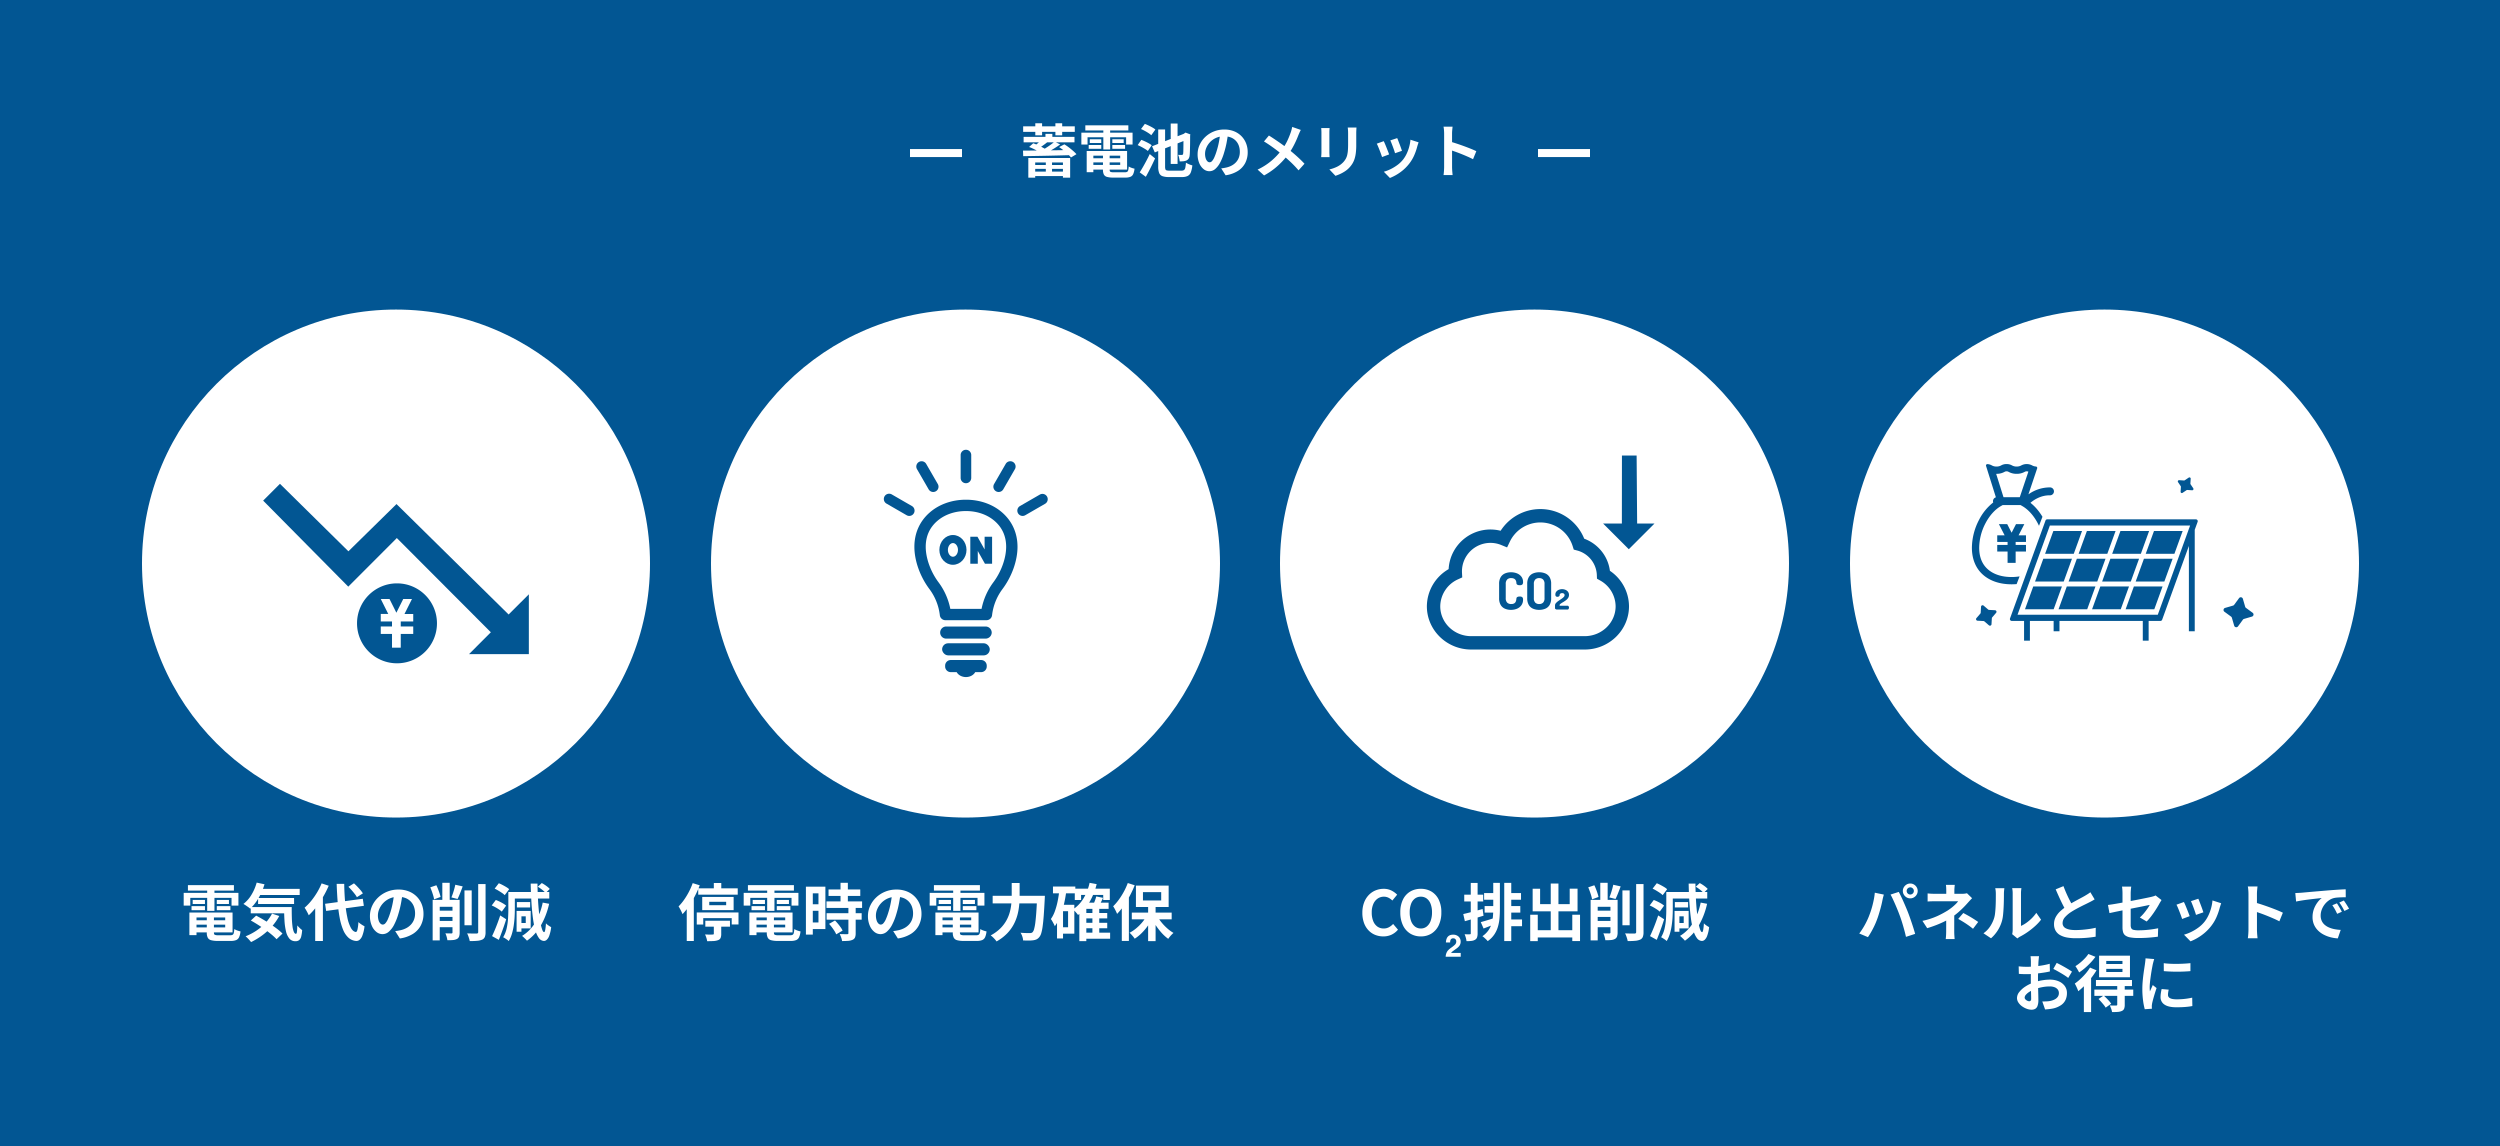
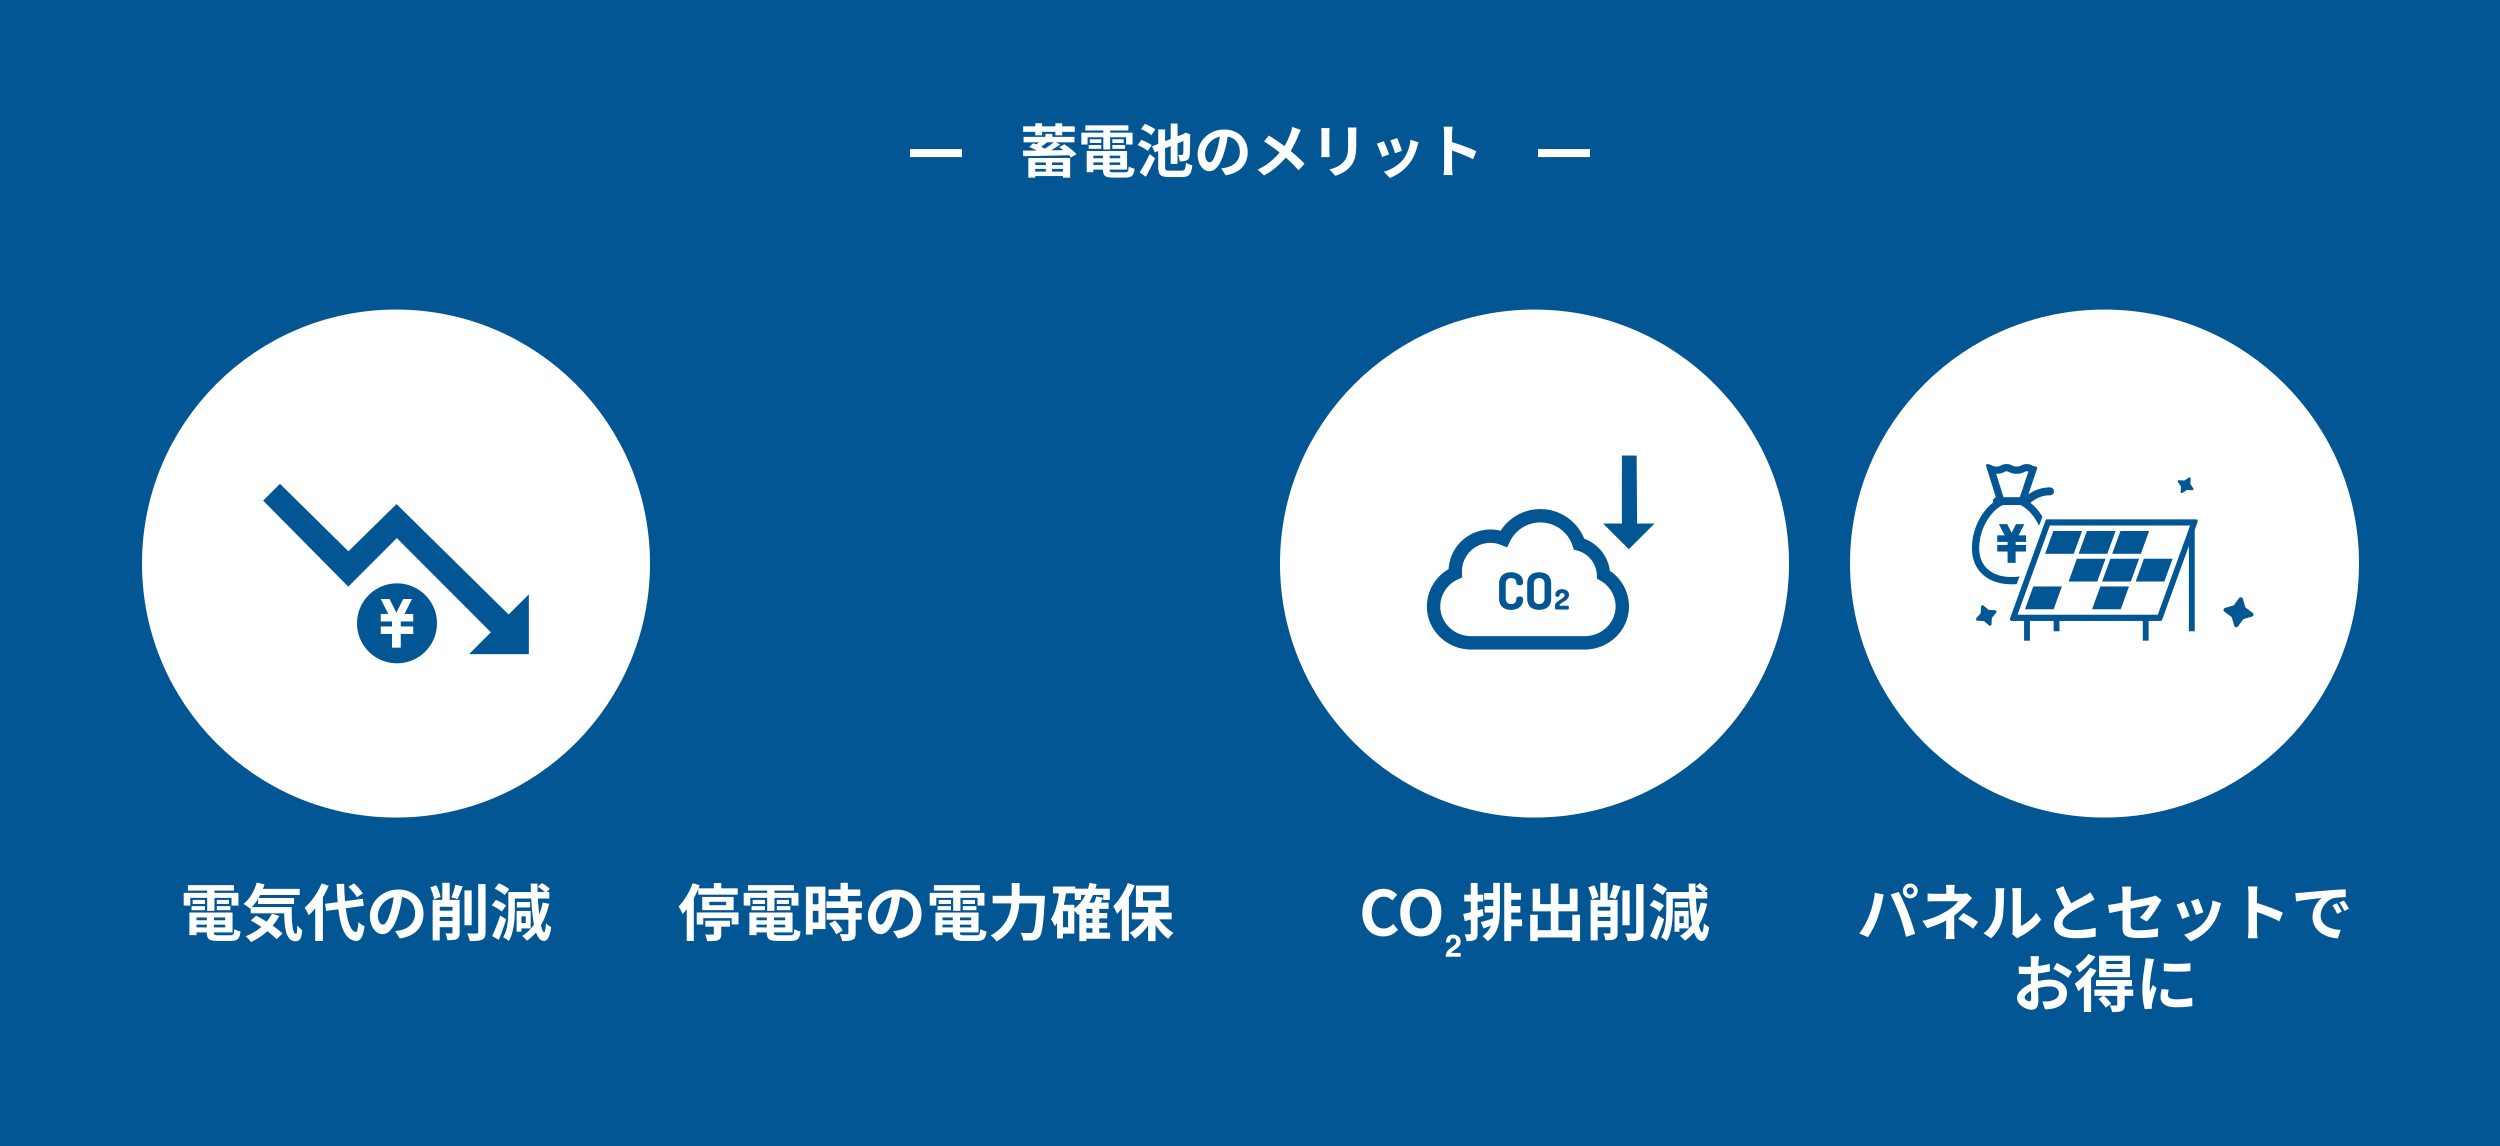
<svg xmlns="http://www.w3.org/2000/svg" width="2500" height="1146.285" viewBox="0 0 2500 1146.285">
  <rect x="0" y="0" width="2500" height="1146.285" fill="#808080" stroke="none" />
  <defs>
    <clipPath id="clip-path">
      <rect id="長方形_22" data-name="長方形 22" width="54" height="96" transform="translate(1643.069 444.544)" fill="#fff" />
    </clipPath>
    <clipPath id="clip-Web_1920_4">
      <rect width="2500" height="1146.284" />
    </clipPath>
  </defs>
  <g id="Web_1920_4" data-name="Web 1920 – 4" clip-path="url(#clip-Web_1920_4)">
    <rect width="2500" height="1146.284" fill="#025693" />
    <circle id="楕円形_6" data-name="楕円形 6" cx="254" cy="254" r="254" transform="translate(142 309.556)" fill="#fff" />
-     <ellipse id="楕円形_7" data-name="楕円形 7" cx="254.5" cy="254" rx="254.5" ry="254" transform="translate(711 309.556)" fill="#fff" />
    <ellipse id="楕円形_8" data-name="楕円形 8" cx="254.5" cy="254" rx="254.5" ry="254" transform="translate(1280 309.556)" fill="#fff" />
    <ellipse id="楕円形_9" data-name="楕円形 9" cx="254.5" cy="254" rx="254.5" ry="254" transform="translate(1850 309.556)" fill="#fff" />
    <g id="グループ_79" data-name="グループ 79" transform="translate(147.52 352.421)">
      <path id="パス_1" data-name="パス 1" d="M381.329,241.867v59.872H321.457l21.873-21.874L249.3,185.624,200.755,234.23,115.631,148.2l16.806-16.817,68.454,67.5,48.088-47.24,112.13,110.439Z" fill="#025693" fill-rule="evenodd" />
      <path id="パス_2" data-name="パス 2" d="M561.24,505.516a39.969,39.969,0,1,0,39.969,39.969A39.975,39.975,0,0,0,561.24,505.516Zm16.237,38.1h-12.49v5h12.49V556.1h-12.49v13.739h-8.743V556.1H545v-7.495h11.242v-5H545v-7.495H552.5L545,521.129h8.743l6.87,13.74,6.87-13.74h8.743l-7.495,14.989h8.743Z" transform="translate(-311.76 -274.57)" fill="#025693" fill-rule="evenodd" />
    </g>
    <path id="パス_265" data-name="パス 265" d="M13.059-15.291h35.2v4.423h-35.2Zm.041-7.757H52.558v19.9H13.1v-4.99H45.2v-9.924H13.1ZM26.789-20.3H33.92V-2.968q0,1.716.834,2.187a8.779,8.779,0,0,0,3.629.472H50.206a5.094,5.094,0,0,0,2.375-.444,2.7,2.7,0,0,0,1.185-1.789A21.662,21.662,0,0,0,54.3-6.516a13.3,13.3,0,0,0,2.955,1.432,21.135,21.135,0,0,0,3.258.921,18.863,18.863,0,0,1-1.414,5.8,5.647,5.647,0,0,1-2.952,2.9,14.1,14.1,0,0,1-5.364.83H37.724a23.958,23.958,0,0,1-6.617-.721,5.3,5.3,0,0,1-3.36-2.528,10.938,10.938,0,0,1-.959-5.056Zm-17.4-2.747H16.5V-.391H9.385ZM7.92-50.453H53.914v5.473H7.92Zm4.765,14.835H24.956v4.037H12.685Zm-1.157,6.172H24.97v4.084H11.528Zm25.254,0H50.4v4.084H36.782Zm0-6.172H48.934v4.037H36.782ZM27.175-48.237h7.277V-24.72H27.175ZM3.686-42.66H58.424v12.693h-6.89V-37.7H10.286v7.737h-6.6ZM77.413-46.7H119.7v6.164H77.413Zm.682,9.115h35.981v6.005H78.095Zm-7.365,9.1h35.792v6.247H70.729ZM76.674-52.96,84.5-51.268a62.721,62.721,0,0,1-6,13.857A45.414,45.414,0,0,1,70.2-26.877a19.106,19.106,0,0,0-1.957-1.57q-1.253-.9-2.561-1.778A25.461,25.461,0,0,0,63.4-31.612a32.539,32.539,0,0,0,8.075-9.2A47.533,47.533,0,0,0,76.674-52.96ZM92.029-21.923l7.236,2.361A55.5,55.5,0,0,1,91.706-8.823a62.46,62.46,0,0,1-9.68,8.769A70.409,70.409,0,0,1,71.068,6.53q-.56-.766-1.533-1.868t-2.05-2.171Q66.408,1.421,65.58.752A58.081,58.081,0,0,0,76.34-4.877,50.342,50.342,0,0,0,85.4-12.565,42.587,42.587,0,0,0,92.029-21.923Zm12.05-6.56h7.649q-.021,5.627.113,10.471a84.349,84.349,0,0,0,.612,8.5A23.223,23.223,0,0,0,113.788-3.8q.856,2.056,2.2,2.056.728-.048.98-2.331t.313-6.049q1.083,1.263,2.408,2.544a26.424,26.424,0,0,0,2.458,2.13,34.888,34.888,0,0,1-.925,6.332,6.909,6.909,0,0,1-2,3.615,5.672,5.672,0,0,1-3.742,1.154,7.649,7.649,0,0,1-6.115-2.63A17.339,17.339,0,0,1,105.971-4.3a62.265,62.265,0,0,1-1.5-10.873Q104.107-21.36,104.08-28.483ZM70.839-15.048l5.316-4.888q3.361,1.77,7.073,3.963T90.55-11.36q3.61,2.42,6.727,4.81a46.651,46.651,0,0,1,5.212,4.566L96.565,3.671a51.364,51.364,0,0,0-4.891-4.59Q88.733-3.381,85.22-5.912t-7.225-4.876Q74.282-13.132,70.839-15.048Zm74.24-16.709L182.8-36.793l1.036,7.055-37.685,5.12ZM168.4-48.747l5.579-3.458q1.624,1.44,3.348,3.238t3.211,3.565a23.773,23.773,0,0,1,2.34,3.228L176.9-38.351a21.8,21.8,0,0,0-2.171-3.276q-1.414-1.815-3.059-3.7T168.4-48.747Zm-26.788-3.421,7.1,2.334a92.4,92.4,0,0,1-5.5,10.942,97.948,97.948,0,0,1-6.889,10.243,66.958,66.958,0,0,1-7.585,8.383q-.366-.912-1.1-2.351t-1.56-2.88a24.044,24.044,0,0,0-1.5-2.337A52.643,52.643,0,0,0,131.12-34.6a72.45,72.45,0,0,0,5.895-8.4A64.316,64.316,0,0,0,141.612-52.167Zm-6.417,17.815,7.6-7.6.1.109V5.439h-7.7Zm21.471-17.366h7.553q.157,9.958.938,18.532a127.983,127.983,0,0,0,2.181,15.1,38.023,38.023,0,0,0,3.508,10.313q2.108,3.791,4.909,4.2,1.079.062,1.7-2.365a44.85,44.85,0,0,0,.953-7.55,15.007,15.007,0,0,0,1.905,1.609q1.174.856,2.354,1.561t1.851,1.056A38.3,38.3,0,0,1,182.4-.029a10.073,10.073,0,0,1-2.948,4.389,5.087,5.087,0,0,1-3.361,1.057A13.059,13.059,0,0,1,168.521,2.2a21.451,21.451,0,0,1-5.309-7.756,57.738,57.738,0,0,1-3.468-11.862,144.152,144.152,0,0,1-2.028-15.536Q157.017-41.594,156.666-51.718Zm66,9.22q-.654,4.753-1.632,10.064a96.875,96.875,0,0,1-2.668,10.826,57.044,57.044,0,0,1-4.23,10.775,23.388,23.388,0,0,1-5.3,6.968,9.51,9.51,0,0,1-6.263,2.447,9.838,9.838,0,0,1-6.327-2.327,15.971,15.971,0,0,1-4.59-6.425,23.964,23.964,0,0,1-1.712-9.313,24.206,24.206,0,0,1,2.177-10.14,27.1,27.1,0,0,1,6.05-8.473,28.723,28.723,0,0,1,9.061-5.8,29.376,29.376,0,0,1,11.2-2.115,27.655,27.655,0,0,1,10.382,1.85,23.087,23.087,0,0,1,7.89,5.158,22.743,22.743,0,0,1,5.034,7.715,25.43,25.43,0,0,1,1.75,9.472,24.969,24.969,0,0,1-2.658,11.647,22.075,22.075,0,0,1-7.9,8.5A33.665,33.665,0,0,1,219.87,2.913L215.189-4.46q1.807-.207,3.171-.459t2.633-.535a22.45,22.45,0,0,0,5.537-2.114,17.322,17.322,0,0,0,4.481-3.485A15.186,15.186,0,0,0,234-15.917a16.989,16.989,0,0,0,1.073-6.17,19.489,19.489,0,0,0-1.1-6.695,14.833,14.833,0,0,0-3.263-5.288,14.624,14.624,0,0,0-5.277-3.47,19.437,19.437,0,0,0-7.145-1.225A20.548,20.548,0,0,0,209.558-37a20.036,20.036,0,0,0-6.393,4.572,20.219,20.219,0,0,0-3.92,6.042,16.14,16.14,0,0,0-1.325,6.12,15.93,15.93,0,0,0,.722,5.177,7.55,7.55,0,0,0,1.825,3.1,3.391,3.391,0,0,0,2.329,1.025,3.6,3.6,0,0,0,2.577-1.322,14.82,14.82,0,0,0,2.49-4.057,59.533,59.533,0,0,0,2.514-6.917,82.989,82.989,0,0,0,2.391-9.511,99.17,99.17,0,0,0,1.412-9.951Zm61.8-2.641H291.7v34.828h-7.229ZM298.195-51.5h7.373V-3.541a12.976,12.976,0,0,1-.751,5.007,5.263,5.263,0,0,1-2.676,2.64A15.817,15.817,0,0,1,297.1,5.262q-3.1.279-7.377.266a17.57,17.57,0,0,0-.58-2.461q-.421-1.392-.939-2.8a17.077,17.077,0,0,0-1.09-2.427q3.064.11,5.765.135t3.651.011a1.967,1.967,0,0,0,1.264-.355,1.535,1.535,0,0,0,.4-1.209Zm-43,36.855h23.389v6.261H255.192Zm0-10.222h23.389v6.247H255.192Zm7.127-27.859h7.373v21.882h-7.373ZM272.49-35.689h7.166V-3.078a12.093,12.093,0,0,1-.572,4.089,4.532,4.532,0,0,1-2.228,2.447,10.567,10.567,0,0,1-3.908,1.028q-2.288.2-5.573.186a21.433,21.433,0,0,0-.732-3.483,20.994,20.994,0,0,0-1.256-3.414q1.815.062,3.588.086t2.407.024a1.609,1.609,0,0,0,.871-.268,1.108,1.108,0,0,0,.237-.84ZM250.265-48.215l6.11-2.085a42.505,42.505,0,0,1,1.714,3.926q.806,2.115,1.473,4.137a33.8,33.8,0,0,1,1.005,3.634l-6.476,2.4a28.551,28.551,0,0,0-.853-3.713q-.612-2.1-1.387-4.271T250.265-48.215Zm25.03-2.594,7.4,1.642q-1.232,3.425-2.588,6.824t-2.533,5.769l-6.192-1.565q.763-1.722,1.5-3.923t1.379-4.5Q274.9-48.852,275.295-50.809Zm-22.642,15.12h23.572v6.938H259.735V4.837h-7.083ZM357.817-48.825l3.949-3.679a36.657,36.657,0,0,1,4.438,2.788,21.594,21.594,0,0,1,3.565,3.105l-4.141,4.072a22.639,22.639,0,0,0-3.42-3.215A41.594,41.594,0,0,0,357.817-48.825Zm-18.394,24.2h11.271v17.5H339.423v-5.439h6.33v-6.68h-6.33Zm23.3-8.337,6.406,1.193A76.711,76.711,0,0,1,360.8-10,47.352,47.352,0,0,1,346.962,5.163a14.776,14.776,0,0,0-1.37-1.529q-.908-.908-1.857-1.809T342.054.352a38.479,38.479,0,0,0,13.261-13.535A65.035,65.035,0,0,0,362.722-32.959ZM328.34-43.553h6.49v17.4q0,3.493-.231,7.614t-.854,8.42A58.368,58.368,0,0,1,331.924-1.8a31.22,31.22,0,0,1-3.18,7.289,12.151,12.151,0,0,0-1.612-1.322q-1.053-.749-2.13-1.442a11.8,11.8,0,0,0-1.857-1.011,29.866,29.866,0,0,0,3.5-8.886,61.376,61.376,0,0,0,1.4-9.855q.3-4.943.3-9.124Zm3.97,0h36.971V-37H332.31Zm4.57,10.036h13.252v5.425H336.88Zm-.287,8.9h4.845V-3.829h-4.845ZM314.646-46.913l4.163-5.4q1.763.709,3.734,1.735t3.748,2.1a16.608,16.608,0,0,1,2.88,2.128L324.717-40.4a16.932,16.932,0,0,0-2.711-2.215q-1.7-1.161-3.627-2.314A38.68,38.68,0,0,0,314.646-46.913Zm-2.928,16.8,4.1-5.475a39.489,39.489,0,0,1,3.73,1.6q1.953.95,3.713,2.011a19.531,19.531,0,0,1,2.876,2.053l-4.377,6.013a20.181,20.181,0,0,0-2.707-2.139q-1.688-1.147-3.624-2.225A39.5,39.5,0,0,0,311.719-30.111ZM312.06.561q1.219-2.528,2.651-5.911t2.865-7.209q1.432-3.827,2.637-7.554l5.972,3.825q-1.047,3.431-2.29,7t-2.523,7.015Q320.092,1.173,318.8,4.3Zm38.629-52.54h6.793q.089,7.6.453,14.733t1,13.264q.64,6.133,1.458,10.73a45.388,45.388,0,0,0,1.76,7.194q.942,2.6,1.959,2.623.667.062,1.12-2.22a50.721,50.721,0,0,0,.7-6.6,9.09,9.09,0,0,0,1.6,1.5A24.284,24.284,0,0,0,369.6-9.337q1.035.632,1.574.936A36.949,36.949,0,0,1,369.225.243a9.964,9.964,0,0,1-2.576,4.069A4.282,4.282,0,0,1,364.033,5.4a6.5,6.5,0,0,1-5.044-2.8,23.237,23.237,0,0,1-3.61-7.8,85.1,85.1,0,0,1-2.435-12.141q-.961-7.071-1.5-15.829T350.688-51.979Z" transform="translate(180 935.556)" fill="#fff" />
    <path id="パス_264" data-name="パス 264" d="M20.224-47.209H59.729v6.295H20.224Zm15.6-5.344H43.28v8.325H35.823Zm-4.568,18.8v3.418h16.9v-3.418Zm-7.035-4.893H55.628V-25.43H24.221ZM18.746-23.074H60.5V-11.08H53.709v-6.328H25.249v6.369h-6.5Zm8.578,8.255H51.97v5.908H27.325Zm8.5,1.422h7.408v11.72a10.324,10.324,0,0,1-.655,4.1,4.311,4.311,0,0,1-2.614,2.2,15.186,15.186,0,0,1-4.62.866q-2.7.135-6.181.135a19.963,19.963,0,0,0-.811-3.407,27.913,27.913,0,0,0-1.287-3.324q1.493.062,3.029.117t2.773.024Q34.1-1,34.549-1A1.906,1.906,0,0,0,35.558-1.2a.832.832,0,0,0,.265-.716ZM14.7-52.435l7.021,2.188A103.023,103.023,0,0,1,17-39.691a99.157,99.157,0,0,1-5.907,10.019A62.418,62.418,0,0,1,4.517-21.4,24.608,24.608,0,0,0,3.5-23.773q-.7-1.464-1.5-2.959a23.638,23.638,0,0,0-1.44-2.393,51.4,51.4,0,0,0,5.45-6.562,70.434,70.434,0,0,0,4.882-8.023A67.331,67.331,0,0,0,14.7-52.435ZM8.742-35.3l7.042-7.055.027.062V5.473H8.742Zm66.317,20h35.2v4.423h-35.2Zm.041-7.757h39.458v19.9H75.1v-4.99h32.1v-9.924H75.1ZM88.789-20.3H95.92V-2.968q0,1.716.834,2.187a8.779,8.779,0,0,0,3.629.472h11.824a5.094,5.094,0,0,0,2.375-.444,2.7,2.7,0,0,0,1.185-1.789,21.662,21.662,0,0,0,.538-3.974,13.3,13.3,0,0,0,2.955,1.432,21.135,21.135,0,0,0,3.258.921,18.863,18.863,0,0,1-1.414,5.8,5.647,5.647,0,0,1-2.952,2.9,14.1,14.1,0,0,1-5.364.83H99.724a23.958,23.958,0,0,1-6.617-.721,5.3,5.3,0,0,1-3.36-2.528,10.938,10.938,0,0,1-.959-5.056Zm-17.4-2.747H78.5V-.391H71.385ZM69.92-50.453h45.994v5.473H69.92Zm4.765,14.835H86.956v4.037H74.685Zm-1.157,6.172H86.97v4.084H73.528Zm25.254,0H112.4v4.084H98.782Zm0-6.172h12.152v4.037H98.782ZM89.175-48.237h7.277V-24.72H89.175ZM65.686-42.66h54.738v12.693h-6.89V-37.7H72.286v7.737h-6.6Zm84.853-3.421h31.733v6.44H150.539Zm-2.05,11.91h35.6v6.537h-35.6ZM148.6-22.36h35.056v6.489H148.6Zm13.935-30.371h7.325v22.779h-7.325ZM170.4-27.983h7.276V-2.3a10.9,10.9,0,0,1-.658,4.194,4.618,4.618,0,0,1-2.486,2.368,13.089,13.089,0,0,1-4.388,1.028q-2.56.2-6.058.2a18.365,18.365,0,0,0-.907-3.521,27.51,27.51,0,0,0-1.446-3.452q2.311.062,4.5.093t2.9.017a1.794,1.794,0,0,0,.988-.22,1.022,1.022,0,0,0,.279-.853Zm-19.328,16.3,5.936-3.41q1.446,1.48,2.934,3.278t2.744,3.581a18.629,18.629,0,0,1,1.9,3.285l-6.4,3.741a18.831,18.831,0,0,0-1.7-3.305q-1.153-1.839-2.561-3.716T151.071-11.683ZM131.415-48.874h15.972v42.41H131.415V-13.1h9.047V-42.227h-9.047Zm.387,17.605h12.015v6.5H131.8Zm-3.893-17.605H134.8V-.944h-6.889ZM222.665-42.5q-.654,4.753-1.632,10.064a96.875,96.875,0,0,1-2.668,10.826,57.044,57.044,0,0,1-4.23,10.775,23.388,23.388,0,0,1-5.3,6.968,9.51,9.51,0,0,1-6.263,2.447,9.838,9.838,0,0,1-6.327-2.327,15.971,15.971,0,0,1-4.59-6.425,23.964,23.964,0,0,1-1.712-9.313,24.206,24.206,0,0,1,2.177-10.14,27.1,27.1,0,0,1,6.05-8.473,28.723,28.723,0,0,1,9.061-5.8,29.376,29.376,0,0,1,11.2-2.115,27.655,27.655,0,0,1,10.382,1.85,23.087,23.087,0,0,1,7.89,5.158,22.743,22.743,0,0,1,5.034,7.715,25.43,25.43,0,0,1,1.75,9.472,24.969,24.969,0,0,1-2.658,11.647,22.075,22.075,0,0,1-7.9,8.5A33.665,33.665,0,0,1,219.87,2.913L215.189-4.46q1.807-.207,3.171-.459t2.633-.535a22.45,22.45,0,0,0,5.537-2.114,17.322,17.322,0,0,0,4.481-3.485A15.186,15.186,0,0,0,234-15.917a16.989,16.989,0,0,0,1.073-6.17,19.489,19.489,0,0,0-1.1-6.695,14.833,14.833,0,0,0-3.263-5.288,14.624,14.624,0,0,0-5.277-3.47,19.437,19.437,0,0,0-7.145-1.225A20.548,20.548,0,0,0,209.558-37a20.036,20.036,0,0,0-6.393,4.572,20.219,20.219,0,0,0-3.92,6.042,16.14,16.14,0,0,0-1.325,6.12,15.93,15.93,0,0,0,.722,5.177,7.55,7.55,0,0,0,1.825,3.1,3.391,3.391,0,0,0,2.329,1.025,3.6,3.6,0,0,0,2.577-1.322,14.82,14.82,0,0,0,2.49-4.057,59.533,59.533,0,0,0,2.514-6.917,82.989,82.989,0,0,0,2.391-9.511,99.17,99.17,0,0,0,1.412-9.951Zm38.393,27.207h35.2v4.423h-35.2Zm.041-7.757h39.458v19.9H261.1v-4.99h32.1v-9.924H261.1ZM274.789-20.3h7.131V-2.968q0,1.716.834,2.187a8.779,8.779,0,0,0,3.629.472h11.824a5.094,5.094,0,0,0,2.375-.444,2.7,2.7,0,0,0,1.185-1.789,21.663,21.663,0,0,0,.538-3.974,13.3,13.3,0,0,0,2.955,1.432,21.136,21.136,0,0,0,3.258.921,18.863,18.863,0,0,1-1.414,5.8,5.647,5.647,0,0,1-2.952,2.9,14.1,14.1,0,0,1-5.364.83H285.724a23.958,23.958,0,0,1-6.617-.721,5.3,5.3,0,0,1-3.36-2.528,10.938,10.938,0,0,1-.959-5.056Zm-17.4-2.747H264.5V-.391h-7.118ZM255.92-50.453h45.994v5.473H255.92Zm4.765,14.835h12.271v4.037H260.685Zm-1.157,6.172H272.97v4.084H259.528Zm25.254,0H298.4v4.084H284.782Zm0-6.172h12.152v4.037H284.782Zm-9.607-12.619h7.277V-24.72h-7.277ZM251.686-42.66h54.738v12.693h-6.89V-37.7H258.286v7.737h-6.6Zm62.975,2.918h47.523v7.615H314.661Zm44.451,0h7.76l-.024.69q-.024.69-.055,1.508t-.079,1.342q-.475,9.291-.96,15.89T364.665-9.36a46.642,46.642,0,0,1-1.378,6.9,10.817,10.817,0,0,1-1.829,3.793,8.324,8.324,0,0,1-2.869,2.456,11.65,11.65,0,0,1-3.5.946,30.907,30.907,0,0,1-4.434.252q-2.717,0-5.534-.093a14.755,14.755,0,0,0-.784-3.88,14.949,14.949,0,0,0-1.806-3.831q2.975.262,5.5.306t3.768.045a5.528,5.528,0,0,0,1.615-.2,3.009,3.009,0,0,0,1.251-.81,7.674,7.674,0,0,0,1.463-3.13,45.174,45.174,0,0,0,1.209-6.488q.53-4.143.974-10.379t.809-14.8Zm-25.4-12.817h7.906v12.8q0,4.23-.4,8.99a59.528,59.528,0,0,1-1.654,9.714,45.041,45.041,0,0,1-3.782,9.785,40.311,40.311,0,0,1-6.727,9.213,45.071,45.071,0,0,1-10.51,7.933A19.681,19.681,0,0,0,316.922,3.8q-1.015-1.16-2.157-2.23A20.306,20.306,0,0,0,312.7-.162a41.507,41.507,0,0,0,9.617-6.973,35.375,35.375,0,0,0,6.112-8.022,37.8,37.8,0,0,0,3.423-8.491,50.477,50.477,0,0,0,1.495-8.412q.365-4.122.365-7.7Zm72.319,30h23.2v5.426h-23.2Zm0,9.815h23.2V-7.3h-23.2Zm-.139,9.828h26.221v6.1H405.888ZM396.79-46.9H431.8v11.322h-6.586v-5.074H403.085v5.074H396.79Zm17.618,19.133h6.841V-.016h-6.841Zm-6.083-5.1H430.6V-26.7H408.325V5.584h-6.987V-26.443l6.3-6.42Zm3.257-19.868,7.069,1.3a66.508,66.508,0,0,1-7.143,17.954,42.559,42.559,0,0,1-11.488,12.9,19.4,19.4,0,0,0-1.383-1.781q-.908-1.063-1.895-2.127a15.525,15.525,0,0,0-1.767-1.671A34.24,34.24,0,0,0,405.5-37.2,51.145,51.145,0,0,0,411.582-52.731Zm6.649,13.6,6.841,1.421q-1.185,2.535-2.38,4.919t-2.236,4.133L414.891-30.1q.909-1.895,1.887-4.447A35.691,35.691,0,0,0,418.231-39.132Zm-43.263-9.854h22.357v6.744H374.967Zm6.969,18.221h14.4V-1.91h-14.4V-8.3h8.138V-24.358h-8.138Zm-.574-14.63,6.952,1.069q-.9,6.712-2.387,13.13A82.93,82.93,0,0,1,382.2-19.181a43.88,43.88,0,0,1-5.372,9.841,20.491,20.491,0,0,0-1.032-2.237q-.714-1.374-1.494-2.741a15.959,15.959,0,0,0-1.45-2.182,32.5,32.5,0,0,0,4.088-8,71.573,71.573,0,0,0,2.727-9.926Q380.75-39.768,381.362-45.395Zm-2.339,14.63h6.005V2.9h-6.005Zm91.1.034h7.47V5.563h-7.47ZM453.8-22.961h39.871v6.731H453.8Zm25.227,3a38.078,38.078,0,0,0,4.348,6.623,50.71,50.71,0,0,0,5.784,6.063,39.541,39.541,0,0,0,6.339,4.652A23.455,23.455,0,0,0,493.658-.91q-1.022,1.046-1.916,2.165T490.226,3.3a42.173,42.173,0,0,1-6.37-5.743,62.05,62.05,0,0,1-5.8-7.4,60.219,60.219,0,0,1-4.606-8.133Zm-9.923-.607,5.841,2.036a56.55,56.55,0,0,1-4.883,8.449,54.841,54.841,0,0,1-6.266,7.5A41.106,41.106,0,0,1,456.7,3.14a19.416,19.416,0,0,0-1.468-2.019q-.894-1.094-1.861-2.14a22.961,22.961,0,0,0-1.795-1.764,38.053,38.053,0,0,0,6.894-4.67,45.852,45.852,0,0,0,6.107-6.221A38.833,38.833,0,0,0,469.1-20.571Zm-4.153-22.847v8.3h18.242v-8.3Zm-7.021-6.537h32.719v21.392H457.927Zm-8.146-2.576,6.925,2.237a99.273,99.273,0,0,1-4.867,10.517,96.754,96.754,0,0,1-6.066,9.919,66.72,66.72,0,0,1-6.7,8.213,25.443,25.443,0,0,0-1-2.357q-.683-1.447-1.488-2.911a27.083,27.083,0,0,0-1.439-2.375,50.847,50.847,0,0,0,5.626-6.535,71.563,71.563,0,0,0,5.047-8A65.555,65.555,0,0,0,449.781-52.531ZM443.8-35.392l7.055-7.055.027.062V5.377H443.8Z" transform="translate(678 935.556)" fill="#fff" />
    <path id="パス_263" data-name="パス 263" d="M24.33.854A21.683,21.683,0,0,1,16.186-.667,18.866,18.866,0,0,1,9.5-5.217,21.228,21.228,0,0,1,4.984-12.65,29.188,29.188,0,0,1,3.361-22.775,28.513,28.513,0,0,1,5.039-32.893a22.063,22.063,0,0,1,4.618-7.534,19.87,19.87,0,0,1,6.8-4.7A21.2,21.2,0,0,1,24.7-46.737a16.8,16.8,0,0,1,7.812,1.764,20.886,20.886,0,0,1,5.642,4.1l-4.812,5.854A15.617,15.617,0,0,0,29.536-37.8a10.09,10.09,0,0,0-4.688-1.06,10.686,10.686,0,0,0-6.206,1.9,12.628,12.628,0,0,0-4.325,5.423,20.722,20.722,0,0,0-1.573,8.477,22.533,22.533,0,0,0,1.476,8.586,12.228,12.228,0,0,0,4.167,5.5A10.622,10.622,0,0,0,24.7-7.071,10.788,10.788,0,0,0,29.98-8.352a16.128,16.128,0,0,0,4.147-3.263l4.86,5.744a19.128,19.128,0,0,1-6.5,5.02A19.108,19.108,0,0,1,24.33.854Zm37.5,0a19.765,19.765,0,0,1-10.688-2.89,19.4,19.4,0,0,1-7.228-8.281,29.336,29.336,0,0,1-2.6-12.846,28.6,28.6,0,0,1,2.6-12.742,18.809,18.809,0,0,1,7.228-8.053,20.36,20.36,0,0,1,10.688-2.78,20.191,20.191,0,0,1,10.712,2.8,19.052,19.052,0,0,1,7.2,8.053,28.441,28.441,0,0,1,2.6,12.718,29.332,29.332,0,0,1-2.6,12.846,19.464,19.464,0,0,1-7.2,8.281A19.732,19.732,0,0,1,61.829.854Zm0-7.925A9.247,9.247,0,0,0,67.75-9.053a12.722,12.722,0,0,0,3.881-5.6,23.835,23.835,0,0,0,1.38-8.513,23.128,23.128,0,0,0-1.38-8.428,11.983,11.983,0,0,0-3.881-5.4,9.6,9.6,0,0,0-5.921-1.872,9.609,9.609,0,0,0-5.914,1.872,11.806,11.806,0,0,0-3.863,5.4A23.5,23.5,0,0,0,50.7-23.162a24.221,24.221,0,0,0,1.355,8.513,12.532,12.532,0,0,0,3.863,5.6A9.253,9.253,0,0,0,61.829-7.071ZM96.512,3.724a2.761,2.761,0,0,0-2.24-.938,2.669,2.669,0,0,0-2.664,1.453,6.886,6.886,0,0,0-.484,2.694H86.915a10.706,10.706,0,0,1,1.029-4.511q1.726-3.3,6.115-3.3A7.755,7.755,0,0,1,99.6,1.06a6.7,6.7,0,0,1,2.059,5.116A6.957,6.957,0,0,1,100.2,10.5a14.354,14.354,0,0,1-3.118,2.785l-1.726,1.241q-1.635,1.15-2.225,1.665a5.413,5.413,0,0,0-1.014,1.181h9.6v3.814H86.673A10.276,10.276,0,0,1,87.7,16.862q.908-2.18,4.359-4.632a34.545,34.545,0,0,0,3.845-3.058,4.53,4.53,0,0,0,1.362-3.148A3.472,3.472,0,0,0,96.512,3.724Zm37.731-56.441h6.648v26.3q0,4.685-.386,9.16a42.527,42.527,0,0,1-1.629,8.613,28.293,28.293,0,0,1-3.654,7.714A25.811,25.811,0,0,1,128.7,5.576a12.913,12.913,0,0,0-1.533-1.691q-.974-.925-1.964-1.819A13.882,13.882,0,0,0,123.384.647,23.538,23.538,0,0,0,129.2-4.915a22.727,22.727,0,0,0,3.257-6.492,35.22,35.22,0,0,0,1.432-7.232q.355-3.782.355-7.782Zm11,0h7.021v58.2h-7.021ZM125.1-42.517h12.042v6.7H125.1Zm23.825,0h13.09v6.7h-13.09Zm.484,13.055h11.9v6.537h-11.9Zm-.58,13.35h14.2v6.744h-14.2Zm-23.212-13.35H137.4v6.537h-11.78Zm-3.839,16.016q2.631-.7,6.162-1.777t7.278-2.273l1.118,5.827q-2.988,1.192-6.011,2.387t-5.757,2.249ZM104.259-21.5q3.714-.853,8.9-2.209T123.6-26.548l.939,6.7q-4.754,1.459-9.644,2.887t-9.025,2.6Zm.986-19.419H124.2v6.841H105.245Zm6.524-11.706h6.841V-2.3a12.717,12.717,0,0,1-.531,4.071,4.462,4.462,0,0,1-1.979,2.4,8.554,8.554,0,0,1-3.464,1.156A38.236,38.236,0,0,1,107.5,5.6a18.967,18.967,0,0,0-.666-3.393,23.682,23.682,0,0,0-1.239-3.518q1.679.062,3.138.086a18.781,18.781,0,0,0,2.017-.038,1.211,1.211,0,0,0,.789-.2,1.1,1.1,0,0,0,.231-.833Zm63.08,47.271h42.38V1.927h-42.38ZM191.735-52.04h7.711V-.868h-7.711ZM171.21-20.853h7.553V5.563H171.21Zm42.076,0h7.747V5.508h-7.747ZM173.65-46.814h7.456v15.4h29.6V-46.862h7.844V-24.2h-44.9Zm89.777,1.675h7.229v34.828h-7.229ZM277.155-51.5h7.373V-3.541a12.976,12.976,0,0,1-.751,5.007,5.263,5.263,0,0,1-2.676,2.64,15.817,15.817,0,0,1-5.037,1.156q-3.1.279-7.377.266a17.569,17.569,0,0,0-.58-2.461q-.421-1.392-.939-2.8a17.08,17.08,0,0,0-1.09-2.427q3.064.11,5.765.135t3.651.011a1.967,1.967,0,0,0,1.264-.355,1.535,1.535,0,0,0,.4-1.209Zm-43,36.855H257.54v6.261H234.152Zm0-10.222H257.54v6.247H234.152Zm7.127-27.859h7.373v21.882h-7.373ZM251.45-35.689h7.166V-3.078a12.093,12.093,0,0,1-.572,4.089,4.532,4.532,0,0,1-2.228,2.447,10.567,10.567,0,0,1-3.908,1.028q-2.288.2-5.573.186a21.432,21.432,0,0,0-.732-3.483,21,21,0,0,0-1.256-3.414q1.815.062,3.588.086t2.407.024a1.609,1.609,0,0,0,.871-.268,1.108,1.108,0,0,0,.237-.84ZM229.225-48.215l6.11-2.085a42.505,42.505,0,0,1,1.714,3.926q.806,2.115,1.473,4.137a33.794,33.794,0,0,1,1.005,3.634l-6.476,2.4a28.551,28.551,0,0,0-.853-3.713q-.612-2.1-1.387-4.271T229.225-48.215Zm25.03-2.594,7.4,1.642q-1.232,3.425-2.588,6.824t-2.533,5.769l-6.192-1.565q.763-1.722,1.5-3.923t1.379-4.5Q253.863-48.852,254.254-50.809Zm-22.642,15.12h23.572v6.938H238.7V4.837h-7.083ZM336.776-48.825l3.949-3.679a36.655,36.655,0,0,1,4.438,2.788,21.594,21.594,0,0,1,3.565,3.105l-4.141,4.072a22.639,22.639,0,0,0-3.42-3.215A41.594,41.594,0,0,0,336.776-48.825Zm-18.394,24.2h11.271v17.5H318.383v-5.439h6.33v-6.68h-6.33Zm23.3-8.337,6.406,1.193A76.711,76.711,0,0,1,339.76-10,47.352,47.352,0,0,1,325.922,5.163a14.781,14.781,0,0,0-1.37-1.529q-.908-.908-1.857-1.809T321.014.352a38.479,38.479,0,0,0,13.261-13.535A65.035,65.035,0,0,0,341.682-32.959ZM307.3-43.553h6.49v17.4q0,3.493-.231,7.614t-.854,8.42A58.368,58.368,0,0,1,310.884-1.8a31.22,31.22,0,0,1-3.18,7.289,12.151,12.151,0,0,0-1.612-1.322q-1.053-.749-2.13-1.442A11.8,11.8,0,0,0,302.1,1.71a29.866,29.866,0,0,0,3.5-8.886,61.373,61.373,0,0,0,1.4-9.855q.3-4.943.3-9.124Zm3.97,0h36.971V-37H311.27Zm4.57,10.036h13.252v5.425H315.84Zm-.287,8.9H320.4V-3.829h-4.845ZM293.606-46.913l4.163-5.4q1.763.709,3.734,1.735t3.748,2.1a16.608,16.608,0,0,1,2.88,2.128L303.677-40.4a16.932,16.932,0,0,0-2.711-2.215q-1.7-1.161-3.627-2.314A38.683,38.683,0,0,0,293.606-46.913Zm-2.928,16.8,4.1-5.475a39.489,39.489,0,0,1,3.73,1.6q1.953.95,3.713,2.011a19.531,19.531,0,0,1,2.876,2.053l-4.377,6.013a20.181,20.181,0,0,0-2.707-2.139q-1.688-1.147-3.624-2.225A39.5,39.5,0,0,0,290.678-30.111ZM291.019.561q1.219-2.528,2.651-5.911t2.865-7.209q1.432-3.827,2.637-7.554l5.972,3.825q-1.047,3.431-2.29,7t-2.523,7.015q-1.28,3.451-2.574,6.579Zm38.629-52.54h6.793q.089,7.6.453,14.733t1,13.264q.64,6.133,1.458,10.73a45.388,45.388,0,0,0,1.76,7.194q.942,2.6,1.959,2.623.667.062,1.12-2.22a50.721,50.721,0,0,0,.7-6.6,9.09,9.09,0,0,0,1.6,1.5,24.289,24.289,0,0,0,2.064,1.415q1.035.632,1.574.936A36.949,36.949,0,0,1,348.185.243a9.964,9.964,0,0,1-2.576,4.069A4.282,4.282,0,0,1,342.993,5.4a6.5,6.5,0,0,1-5.044-2.8,23.237,23.237,0,0,1-3.61-7.8A85.1,85.1,0,0,1,331.9-17.345q-.961-7.071-1.5-15.829T329.648-51.979Z" transform="translate(1359 935.556)" fill="#fff" />
    <path id="パス_262" data-name="パス 262" d="M-198.311-44.607a3.445,3.445,0,0,0,1.043,2.53,3.445,3.445,0,0,0,2.53,1.043,3.467,3.467,0,0,0,2.537-1.043,3.434,3.434,0,0,0,1.05-2.53,3.455,3.455,0,0,0-1.05-2.536,3.456,3.456,0,0,0-2.537-1.05,3.434,3.434,0,0,0-2.53,1.05A3.466,3.466,0,0,0-198.311-44.607Zm-3.843,0a7.072,7.072,0,0,1,1.013-3.721,7.818,7.818,0,0,1,2.688-2.695,7.039,7.039,0,0,1,3.715-1.013,7.074,7.074,0,0,1,3.721,1.013,7.8,7.8,0,0,1,2.694,2.695,7.075,7.075,0,0,1,1.013,3.721,7.039,7.039,0,0,1-1.013,3.715,7.819,7.819,0,0,1-2.694,2.688,7.072,7.072,0,0,1-3.721,1.013,7.036,7.036,0,0,1-3.715-1.013,7.843,7.843,0,0,1-2.688-2.688A7.037,7.037,0,0,1-202.154-44.607Zm-33.924,25.321q1.04-2.619,1.984-5.495t1.715-5.928q.771-3.052,1.35-6.118t.84-6.016l9.01,1.871q-.221.884-.539,2.06t-.562,2.294q-.245,1.118-.382,1.835-.31,1.627-.861,3.928t-1.278,4.863q-.727,2.561-1.519,5.127t-1.617,4.734q-1.082,3-2.6,6.222t-3.214,6.2q-1.691,2.977-3.31,5.3l-8.679-3.659a67.661,67.661,0,0,0,5.5-8.48A74.57,74.57,0,0,0-236.078-19.286Zm30.6-1.3q-.9-2.453-2.035-5.244t-2.373-5.606q-1.233-2.815-2.4-5.3t-2.177-4.251l8.23-2.665q.964,1.792,2.194,4.325t2.488,5.376q1.257,2.843,2.435,5.612t2.052,5q.813,2.093,1.8,4.873t1.994,5.769q1.006,2.99,1.9,5.846t1.512,5.166L-199.025,1.3q-.827-3.682-1.863-7.447t-2.179-7.44Q-204.21-17.261-205.477-20.581Zm55.259-30.072q-.138,1.124-.272,2.7t-.135,3.028v6.894h-8.1v-6.894q0-1.5-.086-3.053a25.22,25.22,0,0,0-.272-2.674Zm17.32,13.31q-1.173,1.172-2.487,2.608t-2.294,2.539q-1.716,1.943-3.979,4.22t-4.877,4.567a63.542,63.542,0,0,1-5.472,4.288,59.486,59.486,0,0,1-7.524,4.524q-4.176,2.133-8.82,3.952t-9.456,3.278l-4.77-7.325a72.06,72.06,0,0,0,15.115-4.9,94.1,94.1,0,0,0,10.16-5.472,53.055,53.055,0,0,0,4.407-3.2,47.443,47.443,0,0,0,3.588-3.206,21.6,21.6,0,0,0,2.456-2.838H-169.3q-1.088,0-2.639.031t-3.008.086q-1.457.055-2.436.166v-8.111q1.772.221,4.056.314t3.883.093h26.281a24.058,24.058,0,0,0,2.745-.152,16.75,16.75,0,0,0,2.387-.435Zm-17.851,13.532v4.177q0,2.5-.007,5.313t-.007,5.437v4.5q0,1.221.055,2.7t.166,2.854q.11,1.379.172,2.357h-8.9q.124-.882.234-2.261t.166-2.9q.055-1.524.055-2.744V-8.37q0-2.2.007-4.474t.007-4.266v-3.4Zm18.77,17.049q-2.666-2.151-5.043-3.808t-4.733-3.107q-2.356-1.45-5.035-2.952l5.088-5.91q2.879,1.5,5.115,2.769t4.523,2.694q2.287,1.426,5.27,3.479Zm39.157,5.378a17.334,17.334,0,0,0,.362-2.1,20.912,20.912,0,0,0,.141-2.449V-42.079a25.113,25.113,0,0,0-.232-3.654q-.232-1.552-.245-1.689h9.2q-.014.137-.214,1.712a29.6,29.6,0,0,0-.2,3.679v32.4a30.789,30.789,0,0,0,5.278-3.027,42.639,42.639,0,0,0,5.35-4.477A37.943,37.943,0,0,0-68.693-22.7l4.757,6.835A48.717,48.717,0,0,1-70.091-9.3a74.732,74.732,0,0,1-7.474,5.907,65.446,65.446,0,0,1-7.4,4.468,12.65,12.65,0,0,0-1.613,1.01q-.62.472-1.062.8Zm-28.715-.9a24.8,24.8,0,0,0,6.7-6.882,33.338,33.338,0,0,0,3.852-7.967,24.862,24.862,0,0,0,1.037-5.007q.355-3,.534-6.443t.21-6.843q.031-3.4.031-6.209a27.855,27.855,0,0,0-.159-3.221,22.569,22.569,0,0,0-.427-2.483h9.113q-.014.123-.117,1t-.207,2.1q-.1,1.228-.1,2.512,0,2.756-.062,6.367t-.255,7.4q-.193,3.789-.541,7.175a36.68,36.68,0,0,1-.981,5.728A35.782,35.782,0,0,1-107.159-5.3a36.346,36.346,0,0,1-6.824,8.028ZM-10.354-36.176q-1.394.87-2.908,1.69t-3.245,1.669q-1.433.736-3.5,1.735t-4.462,2.22q-2.393,1.222-4.8,2.551t-4.537,2.7a29.568,29.568,0,0,0-6.228,5.259,8.977,8.977,0,0,0-2.372,6,5.545,5.545,0,0,0,3.228,5.092Q-35.954-5.49-29.5-5.49q3.209,0,6.85-.3t7.155-.827q3.514-.53,6.237-1.185l-.1,8.941q-2.613.42-5.7.786t-6.619.558q-3.537.193-7.6.193a48.937,48.937,0,0,1-8.583-.706A22.086,22.086,0,0,1-44.738-.364a12.1,12.1,0,0,1-4.58-4.356,12.775,12.775,0,0,1-1.647-6.718A14.739,14.739,0,0,1-49.22-18.6a22.743,22.743,0,0,1,4.729-5.93,54.705,54.705,0,0,1,6.628-5.14q2.2-1.495,4.682-2.9t4.871-2.7q2.393-1.3,4.455-2.4t3.48-1.915q1.752-1.041,3.125-1.893a24.323,24.323,0,0,0,2.6-1.859ZM-41.525-49.428q1.509,4.12,3.218,7.909t3.425,7.058q1.716,3.269,3.142,5.88l-7.036,4.136q-1.668-2.826-3.463-6.374T-45.819-38.3q-1.784-3.93-3.493-7.927ZM17.5-8.268V-41.82q0-1.048-.048-2.352t-.159-2.584a19.778,19.778,0,0,0-.3-2.2h9.251q-.234,1.4-.393,3.466t-.159,3.666v31.377a7.206,7.206,0,0,0,.554,3.07,3.308,3.308,0,0,0,2.247,1.649,19.782,19.782,0,0,0,5.081.485q3.291,0,6.616-.252t6.618-.72q3.294-.468,6.345-1.075l-.268,8.422q-2.541.337-5.756.665t-6.677.5q-3.462.172-6.8.172a45.161,45.161,0,0,1-8.5-.641A11.315,11.315,0,0,1,20.284-.132,6.416,6.416,0,0,1,18.065-3.48,17.841,17.841,0,0,1,17.5-8.268ZM56.526-35.5q-.393.649-.987,1.6T54.5-32.144q-1.019,1.922-2.521,4.365T48.737-22.8q-1.743,2.532-3.572,4.816a45.32,45.32,0,0,1-3.488,3.921l-6.828-4.017a38.647,38.647,0,0,0,4.006-4.154q1.934-2.316,3.487-4.562a38.728,38.728,0,0,0,2.4-3.858q-.822.145-2.979.6t-5.248,1.074q-3.092.616-6.737,1.339T22.4-26.158q-3.735.76-7.194,1.453T8.944-23.411q-2.8.6-4.48.961l-1.5-8.133q1.806-.234,4.716-.689t6.509-1.1q3.6-.647,7.521-1.395t7.744-1.488q3.822-.74,7.177-1.411t5.852-1.192q2.5-.52,3.69-.8,1.311-.318,2.438-.655a9.226,9.226,0,0,0,1.956-.814ZM93.3-36.82q.469.964,1.168,2.81t1.491,3.917q.792,2.07,1.437,3.923t.989,2.929L90.981-20.66q-.283-1.137-.9-2.942t-1.357-3.833q-.744-2.029-1.481-3.892t-1.3-3.07Zm22.88,4.51q-.511,1.485-.852,2.547t-.611,2a60.136,60.136,0,0,1-3.241,9.369,41.344,41.344,0,0,1-5.231,8.772A46.245,46.245,0,0,1,96.442-.185,50.5,50.5,0,0,1,85.518,5.793L79.007-.862a42.794,42.794,0,0,0,7.178-2.761,45.748,45.748,0,0,0,7.307-4.429,31.931,31.931,0,0,0,6.067-5.8,32.447,32.447,0,0,0,3.767-6.1,43.428,43.428,0,0,0,2.744-7.362,42.941,42.941,0,0,0,1.407-7.795ZM78.907-33.555q.613,1.193,1.4,3.039t1.605,3.92q.82,2.074,1.57,3.985t1.185,3.221L77.113-16.58q-.372-1.226-1.092-3.217t-1.564-4.168Q73.613-26.142,72.821-28a30.823,30.823,0,0,0-1.358-2.864Zm64.56,27.613V-41.575q0-1.669-.159-3.765a30.307,30.307,0,0,0-.49-3.723H152.5q-.172,1.614-.362,3.585t-.19,3.9v11.26q0,3.629.007,7.4t.007,7.224v9.744q0,.875.073,2.443t.231,3.238q.158,1.669.269,2.959h-9.693q.269-1.807.446-4.3T143.467-5.941Zm6.662-27.064q3.086.833,6.917,2.1t7.745,2.7q3.914,1.433,7.362,2.831t5.72,2.534l-3.515,8.6q-2.618-1.391-5.782-2.778t-6.432-2.706q-3.268-1.319-6.37-2.424t-5.644-1.946Zm40.166-9.5q1.833-.062,3.518-.155t2.567-.155q1.925-.171,4.739-.434t6.3-.568q3.488-.306,7.461-.636t8.251-.7q3.209-.262,6.424-.479t6.1-.389q2.881-.172,5.045-.234l.048,7.967q-1.667-.014-3.84.048t-4.319.213a22.83,22.83,0,0,0-3.828.565,15.237,15.237,0,0,0-5.179,2.5,19.683,19.683,0,0,0-4.176,4.173,19.9,19.9,0,0,0-2.762,5.17,16.412,16.412,0,0,0-.985,5.541,12.772,12.772,0,0,0,1.064,5.375,11.5,11.5,0,0,0,2.967,3.961,16.784,16.784,0,0,0,4.437,2.719,26.937,26.937,0,0,0,5.478,1.642,44.123,44.123,0,0,0,6.1.724L232.8,2.848a38.167,38.167,0,0,1-7.592-1.238,31.648,31.648,0,0,1-6.9-2.737,22.869,22.869,0,0,1-5.618-4.252,18.713,18.713,0,0,1-3.781-5.76,18.611,18.611,0,0,1-1.367-7.284,22.921,22.921,0,0,1,1.428-8.228,26.069,26.069,0,0,1,3.557-6.544,21.868,21.868,0,0,1,4.225-4.355q-1.748.2-4.19.468t-5.278.6q-2.836.331-5.736.716t-5.6.837q-2.7.451-4.853.92ZM231.89-32.226q.779,1.075,1.691,2.594t1.784,3.048q.871,1.529,1.47,2.789l-4.686,2.077q-1.172-2.564-2.273-4.557a41.021,41.021,0,0,0-2.562-4.033Zm6.925-2.839q.792,1.075,1.76,2.546t1.894,2.975q.926,1.5,1.573,2.716L239.4-24.606q-1.283-2.516-2.432-4.429T234.3-33Zm-304.752,55.7q-.11.544-.214,1.541t-.207,2.031q-.1,1.035-.166,1.814-.1,1.849-.189,3.967t-.162,4.387q-.069,2.27-.107,4.555t-.038,4.466q0,2.536.055,5.613t.141,6.092q.086,3.015.141,5.5t.055,3.844a16.363,16.363,0,0,1-.859,5.936,5.513,5.513,0,0,1-2.387,2.952,7.406,7.406,0,0,1-3.569.824,14.179,14.179,0,0,1-4.778-.913,19.089,19.089,0,0,1-4.76-2.516,14.273,14.273,0,0,1-3.618-3.74A8.205,8.205,0,0,1-88,62.408a9.7,9.7,0,0,1,2.281-5.962A24.717,24.717,0,0,1-79.7,51.025a36.339,36.339,0,0,1,8.058-3.98A48.688,48.688,0,0,1-63.052,44.8a48.728,48.728,0,0,1,7.925-.736,22.306,22.306,0,0,1,8.632,1.6,14.5,14.5,0,0,1,6.149,4.628,11.739,11.739,0,0,1,2.292,7.3,16.021,16.021,0,0,1-1.366,6.665,13.067,13.067,0,0,1-4.371,5.21,23.021,23.021,0,0,1-7.953,3.424q-2.129.434-4.2.654t-3.963.366L-62.714,65.9q2.055.014,4-.066a26.931,26.931,0,0,0,3.582-.368,17.829,17.829,0,0,0,4.571-1.476,8.748,8.748,0,0,0,3.241-2.608,6.215,6.215,0,0,0,1.2-3.821,5.733,5.733,0,0,0-1.149-3.626,7.21,7.21,0,0,0-3.189-2.267,13.2,13.2,0,0,0-4.767-.788,40.224,40.224,0,0,0-7.911.8A46.945,46.945,0,0,0-70.8,53.894a26.562,26.562,0,0,0-4.9,2.437,14.925,14.925,0,0,0-3.4,2.869,4.522,4.522,0,0,0-1.239,2.855,2.364,2.364,0,0,0,.47,1.4,4.811,4.811,0,0,0,1.2,1.162,6.917,6.917,0,0,0,1.5.794A3.97,3.97,0,0,0-75.8,65.7a1.964,1.964,0,0,0,1.39-.533,2.886,2.886,0,0,0,.572-2.1q0-1.645-.086-4.779t-.172-7q-.086-3.869-.086-7.6,0-2.631.014-5.309t.027-5.076q.014-2.4.028-4.274T-74.1,26.1q0-.668-.055-1.734t-.135-2.131a11.291,11.291,0,0,0-.2-1.6Zm17.64,6.715q2.384,1.13,5.313,2.738t5.617,3.2q2.688,1.591,4.328,2.8l-3.754,6.3a33.787,33.787,0,0,0-3.026-2.2q-1.9-1.254-4.1-2.549t-4.259-2.442q-2.057-1.147-3.51-1.821Zm-38.024,3.44q2.743.31,4.807.386t3.752.076q2.411,0,5.329-.224t5.949-.609q3.031-.386,5.932-.957t5.277-1.254l.159,7.69q-2.6.606-5.657,1.085t-6.121.84q-3.069.362-5.818.568t-4.808.206q-3.088,0-5.066-.069t-3.576-.241ZM1.254,33.335v3.137H17.459V33.335Zm0-7.968v3.061H17.459V25.367Zm-7.166-5.246H24.964v21.6H-5.912ZM-9.049,44.437H26.984v6.1H-9.049Zm-1.579,9.605H28.253v6.295H-10.628Zm22.865-4.249h7.5V69.2a10.544,10.544,0,0,1-.614,3.992,4.3,4.3,0,0,1-2.393,2.239,11.883,11.883,0,0,1-4.108.939q-2.377.158-5.564.158a16.712,16.712,0,0,0-.891-3.358,27.463,27.463,0,0,0-1.415-3.276q1.945.062,3.828.086t2.5.011a1.73,1.73,0,0,0,.933-.262.942.942,0,0,0,.224-.723ZM-6.509,63.43l5.2-3.493q1.969,1.817,4.156,4.124A31.48,31.48,0,0,1,6.21,68.145L.66,72.08a18.517,18.517,0,0,0-1.88-2.7q-1.219-1.5-2.6-3.082T-6.509,63.43Zm-8.485-31.4,6.51,2.735a72.98,72.98,0,0,1-5.293,7.652A91.255,91.255,0,0,1-20.145,49.7a66.52,66.52,0,0,1-6.587,5.978q-.269-.863-.88-2.32t-1.325-2.938a23.061,23.061,0,0,0-1.3-2.393,52.534,52.534,0,0,0,5.572-4.514,66.44,66.44,0,0,0,5.332-5.527A43.344,43.344,0,0,0-14.994,32.025ZM-16.63,18.42l7.069,2.845a56.35,56.35,0,0,1-4.752,5.754,71.8,71.8,0,0,1-5.672,5.43,54.21,54.21,0,0,1-5.909,4.437,18.114,18.114,0,0,0-1.042-2.044q-.676-1.167-1.384-2.334a22.509,22.509,0,0,0-1.28-1.92,42.089,42.089,0,0,0,4.922-3.55,51.9,51.9,0,0,0,4.6-4.312A29.921,29.921,0,0,0-16.63,18.42Zm-4.5,27.469,6.89-6.89.338.159V76.535h-7.228ZM58.753,27.64q2.861.386,6.423.554t7.266.12q3.7-.048,7.1-.248t5.889-.475v7.994q-2.834.248-6.251.4t-7,.155q-3.582,0-7.031-.155t-6.343-.4Zm4.953,26.474q-.351,1.556-.533,2.76a16.422,16.422,0,0,0-.182,2.458,3.665,3.665,0,0,0,.482,1.86,3.765,3.765,0,0,0,1.512,1.4,9.063,9.063,0,0,0,2.673.869,22.407,22.407,0,0,0,4.016.306,71.683,71.683,0,0,0,7.828-.4q3.661-.4,7.7-1.257l.159,8.382a66.015,66.015,0,0,1-6.859.9q-3.875.324-9.147.324-8,0-11.9-2.715a8.6,8.6,0,0,1-3.9-7.457,27.142,27.142,0,0,1,.272-3.764q.272-1.944.8-4.293ZM49.224,23.5q-.221.613-.538,1.724T48.1,27.408q-.269,1.069-.393,1.627-.241,1.265-.634,3.351t-.8,4.659q-.4,2.573-.761,5.25t-.593,5.139q-.234,2.463-.234,4.335,0,.887.048,1.984a19.448,19.448,0,0,0,.191,2.047q.476-1.059.961-2.117t.969-2.126q.484-1.068.9-2.073l3.83,3.023q-.876,2.571-1.782,5.48T48.2,63.482q-.7,2.584-1.047,4.224-.124.668-.241,1.551a9.12,9.12,0,0,0-.1,1.357q.014.482.027,1.2t.076,1.363l-7.152.476A61.881,61.881,0,0,1,38.084,65.1a85.708,85.708,0,0,1-.741-11.682q0-3.493.293-7.076t.723-6.92q.43-3.337.853-6.058t.685-4.525q.172-1.3.38-2.945t.256-3.119Z" transform="translate(2105 935.556)" fill="#fff" />
    <g id="グループ_7" data-name="グループ 7" transform="translate(689.315 334.556)">
      <path id="パス_1-2" data-name="パス 1" d="M386.973,564.413a6.173,6.173,0,0,1-6.249,6.055h-39.04a6.059,6.059,0,1,1,0-12.111h39.04A6.173,6.173,0,0,1,386.973,564.413Z" transform="translate(-84.573 -266.404)" fill="#025693" />
      <rect id="長方形_1" data-name="長方形 1" width="47.658" height="12.112" rx="6.056" transform="translate(252.801 308.718)" fill="#025693" />
      <path id="パス_2-2" data-name="パス 2" d="M358.833,253.646c-9.474-8.385-22.422-13-36.459-13s-26.985,4.618-36.459,13c-9.88,8.745-15.1,20.532-15.1,34.086,0,13.863,5.607,29.648,15,42.227a54.081,54.081,0,0,1,10.448,26.217,5.589,5.589,0,0,0,5.553,4.959h41.121a5.588,5.588,0,0,0,5.553-4.959,54.079,54.079,0,0,1,10.449-26.217c9.392-12.579,15-28.364,15-42.227C373.935,274.178,368.713,262.391,358.833,253.646Zm-8.989,69.524A65.648,65.648,0,0,0,338,349.788H306.746A65.644,65.644,0,0,0,294.9,323.17c-7.861-10.528-12.745-24.107-12.745-35.438,0-10.357,3.794-18.967,11.276-25.589,7.4-6.547,17.675-10.152,28.939-10.152s21.541,3.606,28.939,10.153c7.481,6.622,11.276,15.231,11.276,25.588C362.588,299.063,357.7,312.642,349.843,323.17Z" transform="translate(-45.743 -75.496)" fill="#025693" />
      <path id="パス_3" data-name="パス 3" d="M383.869,642.319H353.493a5.632,5.632,0,0,0-5.615,5.615v.881a5.632,5.632,0,0,0,5.615,5.615h5.913c1.592,2.9,5.145,4.924,9.274,4.924s7.682-2.022,9.274-4.924h5.913a5.632,5.632,0,0,0,5.615-5.615v-.881A5.632,5.632,0,0,0,383.869,642.319Z" transform="translate(-92.051 -316.855)" fill="#025693" />
      <g id="グループ_1" data-name="グループ 1" transform="translate(271.335 115)">
        <path id="パス_4" data-name="パス 4" d="M392.028,148.663a5.3,5.3,0,0,1-5.3-5.3V120.3a5.3,5.3,0,0,1,10.591,0v23.072A5.3,5.3,0,0,1,392.028,148.663Z" transform="translate(-386.732 -115)" fill="#025693" />
      </g>
      <g id="グループ_2" data-name="グループ 2" transform="translate(304.051 126.857)">
        <path id="パス_5" data-name="パス 5" d="M474,175.281a5.3,5.3,0,0,1-4.581-7.944l11.536-19.982a5.3,5.3,0,1,1,9.171,5.3l-11.536,19.981A5.293,5.293,0,0,1,474,175.281Z" transform="translate(-468.704 -144.707)" fill="#025693" />
      </g>
      <g id="グループ_3" data-name="グループ 3" transform="translate(328.002 159.253)">
        <path id="パス_6" data-name="パス 6" d="M534.014,248a5.3,5.3,0,0,1-2.652-9.882l19.981-11.536a5.3,5.3,0,0,1,5.3,9.172l-19.982,11.536A5.273,5.273,0,0,1,534.014,248Z" transform="translate(-528.713 -225.876)" fill="#025693" />
      </g>
      <g id="グループ_4" data-name="グループ 4" transform="translate(194.684 159.253)">
        <path id="パス_7" data-name="パス 7" d="M219.957,248a5.267,5.267,0,0,1-2.643-.71l-19.982-11.536a5.3,5.3,0,1,1,5.3-9.172l19.981,11.536A5.3,5.3,0,0,1,219.957,248Z" transform="translate(-194.684 -225.876)" fill="#025693" />
      </g>
      <g id="グループ_5" data-name="グループ 5" transform="translate(227.08 126.857)">
        <path id="パス_8" data-name="パス 8" d="M292.69,175.281a5.293,5.293,0,0,1-4.591-2.649l-11.536-19.981a5.3,5.3,0,1,1,9.172-5.3l11.536,19.982a5.3,5.3,0,0,1-4.581,7.944Z" transform="translate(-275.853 -144.707)" fill="#025693" />
      </g>
      <g id="グループ_6" data-name="グループ 6" transform="translate(252.482 202.121)">
        <path id="パス_9" data-name="パス 9" d="M423.046,360.429l-7.15-12.716v12.716h-7.476V333.461h7.162l7.15,12.716V333.461h7.476v26.968Z" transform="translate(-379.911 -333.39)" fill="#025693" />
        <path id="パス_10" data-name="パス 10" d="M350.556,363.052c-7.48,0-13.566-6.679-13.566-14.886s6.086-14.883,13.567-14.884,13.567,6.677,13.567,14.884-6.087,14.884-13.568,14.885Zm0-21.741c-2.736,0-5.048,3.14-5.048,6.855s2.312,6.857,5.048,6.857,5.048-3.14,5.048-6.857-2.312-6.855-5.048-6.855Z" transform="translate(-339.414 -334.942)" fill="#025693" />
      </g>
    </g>
    <g id="マスクグループ_1" data-name="マスクグループ 1" transform="translate(-41.069 11.012)" clip-path="url(#clip-path)">
      <path id="パス_257" data-name="パス 257" d="M161.417,67.12v36.374H125.043L138.332,90.2,81.208,32.951,51.715,62.48,0,10.217,10.21,0,51.8,41.009l29.214-28.7L149.133,79.4Z" transform="translate(1628.9 350.896) rotate(45)" fill="#025693" fill-rule="evenodd" />
    </g>
    <g id="グループ_1-2" data-name="グループ 1" transform="translate(1426.872 509.072)">
      <path id="パス_1-3" data-name="パス 1" d="M272.8,342.409H159.327c-24.442,0-44.327-19.395-44.327-43.234A43.261,43.261,0,0,1,136.762,262a41.865,41.865,0,0,1,52-38.37A47.225,47.225,0,0,1,228.5,201.942a47.259,47.259,0,0,1,43.843,29.633,40.069,40.069,0,0,1,17.206,12.319,39.3,39.3,0,0,1,8.488,19.78,43.132,43.132,0,0,1,19.1,35.5C317.128,323.014,297.243,342.409,272.8,342.409ZM178.546,235.751a28.493,28.493,0,0,0-28.461,28.461c0,.487.014,1,.04,1.509l.237,4.548-4.144,1.889a30,30,0,0,0-17.838,27.018c0,16.46,13.882,29.852,30.945,29.852H272.8c17.063,0,30.945-13.392,30.945-29.852A29.86,29.86,0,0,0,288.354,273.4l-3.249-1.839-.141-3.73a26.48,26.48,0,0,0-19.521-24.419l-3.556-.943-1.109-3.508a33.863,33.863,0,0,0-62.835-4.379l-2.731,5.706-5.85-2.407A28.281,28.281,0,0,0,178.546,235.751Z" transform="translate(-115 -201.942)" fill="#025693" />
    </g>
    <path id="パス_261" data-name="パス 261" d="M14.431.306A14.865,14.865,0,0,1,8.554-.84,9.16,9.16,0,0,1,4.269-4.56,12.893,12.893,0,0,1,2.678-11.4V-25.576a12.823,12.823,0,0,1,1.6-6.839,9.218,9.218,0,0,1,4.3-3.72,14.9,14.9,0,0,1,5.888-1.146,15.621,15.621,0,0,1,6.311,1.193,10.164,10.164,0,0,1,4.282,3.348A8.553,8.553,0,0,1,26.613-27.6,3.267,3.267,0,0,1,25.8-24.97a4.017,4.017,0,0,1-2.506.64A5.06,5.06,0,0,1,20.99-24.8a1.812,1.812,0,0,1-1.007-1.605,8.268,8.268,0,0,0-.182-1.446,5.2,5.2,0,0,0-.673-1.674A3.818,3.818,0,0,0,17.569-30.9a6.3,6.3,0,0,0-2.876-.549A5.307,5.307,0,0,0,10.7-30.013a6.155,6.155,0,0,0-1.4,4.436V-11.4A6.081,6.081,0,0,0,10.73-6.957a5.454,5.454,0,0,0,4.047,1.432,5.932,5.932,0,0,0,2.77-.543,3.664,3.664,0,0,0,1.5-1.383,5.8,5.8,0,0,0,.672-1.774,16.425,16.425,0,0,0,.259-1.742A1.807,1.807,0,0,1,21.006-12.6a5.241,5.241,0,0,1,2.252-.44A4.071,4.071,0,0,1,25.8-12.4a3.286,3.286,0,0,1,.809,2.631,9.192,9.192,0,0,1-1.561,5.332,10.112,10.112,0,0,1-4.3,3.508A15.257,15.257,0,0,1,14.431.306Zm28.3,0A15.419,15.419,0,0,1,36.662-.84a9.133,9.133,0,0,1-4.289-3.713A12.921,12.921,0,0,1,30.787-11.4V-25.576a12.921,12.921,0,0,1,1.586-6.846,9.139,9.139,0,0,1,4.282-3.713,15.378,15.378,0,0,1,6.067-1.146,15.618,15.618,0,0,1,6.1,1.146,9.111,9.111,0,0,1,4.314,3.713,12.924,12.924,0,0,1,1.585,6.846V-11.4a12.924,12.924,0,0,1-1.585,6.846A9.114,9.114,0,0,1,48.827-.84,15.583,15.583,0,0,1,42.733.306Zm0-5.831a5.34,5.34,0,0,0,3.935-1.418A6.058,6.058,0,0,0,48.093-11.4V-25.576a6.072,6.072,0,0,0-1.423-4.456,5.33,5.33,0,0,0-3.935-1.418,5.26,5.26,0,0,0-3.915,1.418,6.128,6.128,0,0,0-1.4,4.456V-11.4a6.127,6.127,0,0,0,1.4,4.456A5.253,5.253,0,0,0,42.73-5.525ZM60.511,0a2.62,2.62,0,0,1-1.25-.382,1.1,1.1,0,0,1-.688-.943V-4.08A3.576,3.576,0,0,1,59.542-6.5a13.384,13.384,0,0,1,2.4-2.091q1.428-.994,2.856-1.938a15.345,15.345,0,0,0,2.4-1.913,2.877,2.877,0,0,0,.969-2.04,1.925,1.925,0,0,0-.586-1.3,2.494,2.494,0,0,0-1.913-.637,3.015,3.015,0,0,0-1.734.484,1.8,1.8,0,0,0-.714,1.607A1.423,1.423,0,0,1,62.6-13.26a2.551,2.551,0,0,1-1.683.51,2.132,2.132,0,0,1-1.4-.484,2.265,2.265,0,0,1-.587-1.81,4.439,4.439,0,0,1,.969-2.882,6.226,6.226,0,0,1,2.5-1.836,8.271,8.271,0,0,1,3.213-.638,8.615,8.615,0,0,1,3.366.663,6.187,6.187,0,0,1,2.576,1.963,5.093,5.093,0,0,1,.994,3.188A5.259,5.259,0,0,1,71.6-11.5a10.014,10.014,0,0,1-2.346,2.371,32.936,32.936,0,0,1-2.805,1.836,23.6,23.6,0,0,0-2.346,1.53,1.944,1.944,0,0,0-.944,1.479v.459h8.058a1.146,1.146,0,0,1,.918.561,2.194,2.194,0,0,1,.408,1.326,2.308,2.308,0,0,1-.408,1.351A1.139,1.139,0,0,1,71.221,0Z" transform="translate(1496.437 609.556)" fill="#025693" />
    <path id="前面オブジェクトで型抜き_1" data-name="前面オブジェクトで型抜き 1" d="M39.712,120.247c-11.31,0-21-3.134-28.035-9.065C4.038,104.74,0,95.236,0,83.7A61.431,61.431,0,0,1,7.1,55.874,52.422,52.422,0,0,1,21.324,38.4,3.955,3.955,0,0,1,24,33.258L14.148,1.879A1.412,1.412,0,0,1,14.4.571,1.4,1.4,0,0,1,15.5.035c.034,0,.069,0,.1,0a10.485,10.485,0,0,1,4.277,1.278,9.071,9.071,0,0,0,4.72,1.167,9.05,9.05,0,0,0,4.717-1.167A10.6,10.6,0,0,1,34.676,0a10.6,10.6,0,0,1,5.351,1.317l.009,0a9.077,9.077,0,0,0,4.71,1.163,9.045,9.045,0,0,0,4.717-1.167,11.541,11.541,0,0,1,10.707,0,9.035,9.035,0,0,0,3.848,1.14,1.415,1.415,0,0,1,1.084.627,1.437,1.437,0,0,1,.167,1.241l-8.745,25.97a36.95,36.95,0,0,1,21.135-6.953c.155,0,.316,0,.473,0a3.955,3.955,0,0,1-.052,7.911l-.411,0c-9.493,0-16.533,5.245-19.119,7.5A46.333,46.333,0,0,1,65,44.971a56.2,56.2,0,0,1,5.564,7.755L67.1,61.758c-.381-.829-.793-1.672-1.228-2.5-4.012-7.692-9.487-13.806-15.417-17.214L48.69,41.026H30.739l-1.755,1.006c-5.931,3.4-11.408,9.516-15.424,17.214A54.032,54.032,0,0,0,7.288,83.7c0,9.458,3.057,16.831,9.087,21.914,5.7,4.806,13.768,7.346,23.337,7.346a47.935,47.935,0,0,0,7.981-.644l-2.962,7.72C43.1,120.175,41.409,120.247,39.712,120.247ZM24.265,9.77l7.328,23.345H47.882l8.585-25.5a3.084,3.084,0,0,0-1.647-.331,3.547,3.547,0,0,0-2.127.564,16.281,16.281,0,0,1-7.946,1.92,16.3,16.3,0,0,1-7.934-1.915l-.009,0a3.551,3.551,0,0,0-2.127-.564,3.543,3.543,0,0,0-2.123.562,16.312,16.312,0,0,1-7.947,1.923c-.116,0-.228,0-.342,0ZM43.748,98.8H35.679V87.456H25.338V80.88H35.679V77.868H25.338V71.292h7.414L27,60.071h8.313l4.4,8.585,4.4-8.585h8.311L46.675,71.292h7.411v6.577H43.748V80.88H54.086v6.577H43.748V98.8Z" transform="translate(1971.898 464.063)" fill="#025693" stroke="rgba(0,0,0,0)" stroke-miterlimit="10" stroke-width="1" />
    <path id="パス_258" data-name="パス 258" d="M7.724.7A1.258,1.258,0,0,1,9.982.7L12.11,5.023a1.258,1.258,0,0,0,.573.573L17,7.724a1.258,1.258,0,0,1,0,2.258L12.683,12.11a1.258,1.258,0,0,0-.573.573L9.982,17a1.258,1.258,0,0,1-2.258,0L5.6,12.683a1.258,1.258,0,0,0-.573-.573L.7,9.982a1.258,1.258,0,0,1,0-2.258L5.023,5.6A1.258,1.258,0,0,0,5.6,5.023Z" transform="translate(2182.409 473.128) rotate(30)" fill="#025693" />
    <path id="パス_260" data-name="パス 260" d="M9.569.87a1.559,1.559,0,0,1,2.8,0L15,6.223a1.559,1.559,0,0,0,.71.71l5.353,2.637a1.559,1.559,0,0,1,0,2.8L15.712,15a1.559,1.559,0,0,0-.71.71l-2.637,5.353a1.559,1.559,0,0,1-2.8,0L6.933,15.712a1.559,1.559,0,0,0-.71-.71L.87,12.366a1.559,1.559,0,0,1,0-2.8L6.223,6.933a1.559,1.559,0,0,0,.71-.71Z" transform="matrix(0.391, 0.921, -0.921, 0.391, 1992.088, 601.08)" fill="#025693" />
    <path id="パス_259" data-name="パス 259" d="M13.252,1.2a2.159,2.159,0,0,1,3.873,0l3.651,7.413a2.159,2.159,0,0,0,.983.983l7.413,3.651a2.159,2.159,0,0,1,0,3.873L21.76,20.777a2.159,2.159,0,0,0-.983.983l-3.651,7.413a2.159,2.159,0,0,1-3.873,0L9.6,21.76a2.159,2.159,0,0,0-.983-.983L1.2,17.125a2.159,2.159,0,0,1,0-3.873L8.618,9.6A2.159,2.159,0,0,0,9.6,8.618Z" transform="matrix(0.985, 0.174, -0.174, 0.985, 2226.211, 594.65)" fill="#025693" />
    <g id="グループ_1-3" data-name="グループ 1" transform="translate(2009.902 519.348)">
      <path id="パス_1-4" data-name="パス 1" d="M252.24,275.67H223.568l8.279-22.841h28.671Z" transform="translate(-188.391 -241.186)" fill="#025693" />
      <path id="パス_2-3" data-name="パス 2" d="M352.989,275.67H324.318l8.279-22.841h28.671Z" transform="translate(-255.596 -241.186)" fill="#025693" />
      <path id="パス_3-2" data-name="パス 3" d="M453.74,275.67H425.068l8.279-22.841h28.671Z" transform="translate(-322.802 -241.186)" fill="#025693" />
-       <path id="パス_4-2" data-name="パス 4" d="M554.49,275.67H525.818l8.279-22.841h28.671Z" transform="translate(-390.007 -241.186)" fill="#025693" />
-       <path id="パス_5-2" data-name="パス 5" d="M222.057,358.942H193.386l8.279-22.841h28.671Z" transform="translate(-168.257 -296.732)" fill="#025693" />
      <path id="パス_6-2" data-name="パス 6" d="M322.807,358.942H294.136l8.279-22.841h28.671Z" transform="translate(-235.463 -296.732)" fill="#025693" />
      <path id="パス_7-2" data-name="パス 7" d="M423.557,358.942H394.886l8.279-22.841h28.671Z" transform="translate(-302.668 -296.732)" fill="#025693" />
      <path id="パス_8-2" data-name="パス 8" d="M524.308,358.942H495.637l8.279-22.841h28.671Z" transform="translate(-369.874 -296.732)" fill="#025693" />
      <path id="パス_9-2" data-name="パス 9" d="M191.875,442.213H163.2l8.279-22.841h28.671Z" transform="translate(-148.124 -352.278)" fill="#025693" />
-       <path id="パス_10-2" data-name="パス 10" d="M292.625,442.213H263.954l8.279-22.841H300.9Z" transform="translate(-215.33 -352.278)" fill="#025693" />
      <path id="パス_11" data-name="パス 11" d="M393.375,442.213H364.7l8.279-22.841h28.671Z" transform="translate(-282.535 -352.278)" fill="#025693" />
-       <path id="パス_12" data-name="パス 12" d="M494.125,442.213H465.454l8.279-22.841H502.4Z" transform="translate(-349.741 -352.278)" fill="#025693" />
      <path id="パス_13" data-name="パス 13" d="M305.421,218.642a1.841,1.841,0,0,0-1.508-.784H155.239a1.842,1.842,0,0,0-1.732,1.215l-35.482,97.894a1.842,1.842,0,0,0,1.732,2.469h12.318v19.709h5.848V319.436H161.64V329.8h5.848V319.436H250.8v19.709h5.848V319.436h11.78a1.842,1.842,0,0,0,1.732-1.214l26.74-73.774V329.8h5.848V228.313l2.895-7.986A1.842,1.842,0,0,0,305.421,218.642Zm-39.635,94.621H125.54l32.343-89.232H298.129l-1.134,3.129H296.9v.257Z" transform="translate(-117.914 -217.858)" fill="#025693" />
    </g>
    <path id="パス_266" data-name="パス 266" d="M-228.3-35.687h50.87v5.482H-228.3ZM-218.6-7.574h31.067v3.911H-218.6Zm0,6.641h31.067V3.509H-218.6Zm12.137-37.748h6.9v6.007h-6.9ZM-206.1-11.5h6.219V1.812H-206.1Zm-17.5-3.042h41.835V5.113h-7.214V-10.1h-27.737V5.113H-223.6Zm-5.318-7.391q4.423-.014,9.953-.078l11.711-.135q6.181-.071,12.642-.17t12.745-.183l-.33,5.128q-6.271.174-12.662.332t-12.491.28q-6.1.122-11.524.216t-9.839.164Zm31.538-8.937,5.658,2.737q-2.59,1.862-5.582,3.733t-5.936,3.516q-2.943,1.645-5.533,2.9l-4.314-2.557q2.608-1.328,5.5-3.083t5.58-3.655A58.3,58.3,0,0,0-197.378-30.874Zm-12.538-2.307,5.553,2.589q-2.2,1.843-4.585,3.522t-4.41,2.864l-4.385-2.317q1.315-.915,2.748-2.053t2.773-2.355Q-210.883-32.15-209.916-33.181Zm-12.9,7.612,4.133-3.738q2.209.8,4.577,1.89t4.507,2.206q2.139,1.121,3.647,2.112l-4.237,4.159a32.071,32.071,0,0,0-3.557-2.3q-2.139-1.218-4.523-2.377A48.753,48.753,0,0,0-222.812-25.57Zm30,.105,5.277-2.776A50.6,50.6,0,0,1-183-25.118q2.286,1.756,4.27,3.519a40.386,40.386,0,0,1,3.278,3.213l-5.47,3.3a34.488,34.488,0,0,0-3.22-3.435q-1.983-1.882-4.247-3.706T-192.816-25.465Zm-23.8-23.819h6.794v12.066h-6.794Zm20.094,0h6.794v12.066h-6.794Zm-32.243,3.07h51.624v5.54h-51.624ZM-161.784-14.3h32.933v4.138h-32.933Zm.038-7.256h36.912V-2.942h-36.912V-7.61h30.028v-9.284h-30.028Zm12.806,2.57h6.671V-2.777q0,1.6.78,2.046a8.212,8.212,0,0,0,3.4.441h11.061A4.765,4.765,0,0,0-124.811-.7,2.529,2.529,0,0,0-123.7-2.378a20.264,20.264,0,0,0,.5-3.717,12.443,12.443,0,0,0,2.764,1.339,19.772,19.772,0,0,0,3.048.862,17.646,17.646,0,0,1-1.323,5.429,5.283,5.283,0,0,1-2.762,2.713,13.194,13.194,0,0,1-5.018.777h-12.22a22.412,22.412,0,0,1-6.19-.675,4.954,4.954,0,0,1-3.143-2.365,10.233,10.233,0,0,1-.9-4.73Zm-16.281-2.57h6.659V-.366h-6.659ZM-166.591-47.2h43.027v5.12h-43.027Zm4.458,13.878h11.479v3.776h-11.479Zm-1.082,5.774h12.574v3.821h-12.574Zm23.625,0h12.74v3.821h-12.74Zm0-5.774h11.368v3.776h-11.368Zm-8.987-11.8h6.808v22h-6.808Zm-21.974,5.217h51.207v11.874h-6.445v-7.238h-38.587v7.238h-6.174ZM-81.2-49.013h6.852V-8.592H-81.2ZM-99.85-26.277l33.2-13.042,2.687,6.046L-97.13-20.141Zm6.143-16.837h6.885V-5.927a8.4,8.4,0,0,0,.3,2.6,1.776,1.776,0,0,0,1.256,1.14,10.581,10.581,0,0,0,2.844.286h11.9a4.56,4.56,0,0,0,2.615-.618A3.818,3.818,0,0,0-66.62-4.869a33.1,33.1,0,0,0,.625-5A24.964,24.964,0,0,0-62.879-8.3a17.3,17.3,0,0,0,3.3,1.095A26.76,26.76,0,0,1-61.066-.293a6.8,6.8,0,0,1-3.113,3.678,12.506,12.506,0,0,1-5.776,1.1H-82.993A18.8,18.8,0,0,1-89.5,3.594,5.526,5.526,0,0,1-92.768.406a17.4,17.4,0,0,1-.938-6.391Zm25.251,4.879H-68.9l1.219-.857,1.253-.9,4.895,1.847-.251,1.1q0,5.09-.064,9.058T-62-21.335q-.09,2.692-.257,3.955a7.438,7.438,0,0,1-1.014,3.441,5.165,5.165,0,0,1-2.266,1.895,10.225,10.225,0,0,1-3.243.759q-1.87.158-3.47.145a23.825,23.825,0,0,0-.526-3.465,13.339,13.339,0,0,0-1.016-3.1q.964.058,2.023.08t1.549.022a1.6,1.6,0,0,0,.919-.241,1.713,1.713,0,0,0,.533-1.078,23.936,23.936,0,0,0,.183-2.86q.061-2.2.1-6.233T-68.455-38.235Zm-42.449-5.29,3.836-5.154q1.791.689,3.766,1.633t3.786,1.978a20.333,20.333,0,0,1,2.983,2.02l-4.094,5.716a19.916,19.916,0,0,0-2.787-2.13q-1.749-1.144-3.724-2.214T-110.9-43.524Zm-3.34,16.073,3.622-5.257q1.766.631,3.722,1.552t3.747,1.91a20.344,20.344,0,0,1,2.939,1.917l-3.836,5.748a21.748,21.748,0,0,0-2.794-1.991q-1.724-1.063-3.673-2.1T-114.244-27.451Zm2.037,27.265q1.43-2.217,3.153-5.21t3.514-6.379q1.791-3.386,3.369-6.725l5.335,4.36q-1.372,3.029-2.918,6.215T-102.9-1.666q-1.6,3.074-3.195,5.909ZM-23.7-39.756q-.612,4.446-1.527,9.415a90.628,90.628,0,0,1-2.5,10.127,53.364,53.364,0,0,1-3.957,10.08,21.879,21.879,0,0,1-4.955,6.518,8.9,8.9,0,0,1-5.859,2.289A9.2,9.2,0,0,1-48.413-3.5a14.941,14.941,0,0,1-4.294-6.01,22.418,22.418,0,0,1-1.6-8.712,22.644,22.644,0,0,1,2.037-9.486,25.35,25.35,0,0,1,5.66-7.926,26.87,26.87,0,0,1,8.477-5.428,27.481,27.481,0,0,1,10.475-1.979,25.871,25.871,0,0,1,9.712,1.73,21.6,21.6,0,0,1,7.381,4.825,21.276,21.276,0,0,1,4.709,7.217,23.79,23.79,0,0,1,1.637,8.861,23.358,23.358,0,0,1-2.487,10.9A20.651,20.651,0,0,1-14.1-1.566,31.493,31.493,0,0,1-26.315,2.725l-4.379-6.9q1.69-.194,2.966-.43t2.463-.5a21,21,0,0,0,5.18-1.978,16.2,16.2,0,0,0,4.192-3.26,14.206,14.206,0,0,0,2.8-4.55,15.893,15.893,0,0,0,1-5.772,18.231,18.231,0,0,0-1.034-6.263,13.876,13.876,0,0,0-3.053-4.947,13.68,13.68,0,0,0-4.936-3.246A18.183,18.183,0,0,0-27.8-36.263a19.223,19.223,0,0,0-8.166,1.646,18.743,18.743,0,0,0-5.98,4.277,18.914,18.914,0,0,0-3.667,5.652,15.1,15.1,0,0,0-1.239,5.725,14.9,14.9,0,0,0,.675,4.843,7.063,7.063,0,0,0,1.707,2.9,3.172,3.172,0,0,0,2.179.959A3.367,3.367,0,0,0-39.877-11.5a13.864,13.864,0,0,0,2.329-3.8A55.7,55.7,0,0,0-35.2-21.764a77.636,77.636,0,0,0,2.237-8.9,92.775,92.775,0,0,0,1.321-9.309Zm72.6-2.876q-.561.988-1.277,2.594t-1.142,2.645q-1.089,2.855-2.643,6.251t-3.512,6.832a56.76,56.76,0,0,1-4.382,6.574A84.764,84.764,0,0,1,29.9-10.667a74.325,74.325,0,0,1-7.729,7.012,71.427,71.427,0,0,1-10,6.556L5.685-2.958a63.455,63.455,0,0,0,13.667-8.673,69.315,69.315,0,0,0,10.3-10.847,49.043,49.043,0,0,0,5.618-8.995,85.537,85.537,0,0,0,3.614-8.834,26.541,26.541,0,0,0,.794-2.674q.381-1.539.6-2.655ZM17-37.026q2.191,1.347,4.663,3t4.988,3.386q2.517,1.73,4.821,3.412T35.592-24.1q4.661,3.616,9.074,7.561t7.912,7.715L46.629-2.2a104.69,104.69,0,0,0-7.763-8.18q-3.967-3.739-8.537-7.549-1.566-1.334-3.583-2.909t-4.375-3.311q-2.358-1.736-4.959-3.509T12.057-31.11Zm87.559-7.988q-.058,1.2-.139,2.634t-.081,3.183v11.47A65.228,65.228,0,0,1,103.9-19.6a32.261,32.261,0,0,1-1.306,6.07,21.708,21.708,0,0,1-2.112,4.608A24.987,24.987,0,0,1,97.593-5.13,22.8,22.8,0,0,1,93.22-1.371a35.234,35.234,0,0,1-5.011,2.794,48.133,48.133,0,0,1-4.673,1.85L77.459-3.135a34.937,34.937,0,0,0,7.835-2.754,21.643,21.643,0,0,0,6.137-4.564,18.346,18.346,0,0,0,2.43-3.353,14.86,14.86,0,0,0,1.434-3.741,29.387,29.387,0,0,0,.69-4.649q.2-2.6.2-6.015V-39.2q0-1.748-.1-3.183t-.265-2.634Zm-26.88.5q-.058,1-.138,2.028t-.08,2.4V-20.5q0,1.1.08,2.559t.138,2.49H69.249q.071-.807.174-2.3t.1-2.8V-40.089q0-.8-.058-2.114t-.174-2.315Zm67.6,10.073q.439.9,1.092,2.629t1.4,3.664q.741,1.937,1.344,3.67t.925,2.74l-6.93,2.415q-.265-1.064-.838-2.752T141-25.665q-.7-1.9-1.386-3.641T138.4-32.178Zm21.4,4.219q-.478,1.389-.8,2.383t-.571,1.872a56.258,56.258,0,0,1-3.032,8.765A38.676,38.676,0,0,1,157.395-9,43.261,43.261,0,0,1,148.22-.173,47.238,47.238,0,0,1,138,5.419L131.91-.807a40.034,40.034,0,0,0,6.715-2.583,42.8,42.8,0,0,0,6.836-4.143,29.871,29.871,0,0,0,5.675-5.427,30.355,30.355,0,0,0,3.524-5.7,40.626,40.626,0,0,0,2.567-6.887,40.171,40.171,0,0,0,1.316-7.292ZM131.816-31.39q.574,1.116,1.309,2.843t1.5,3.667q.767,1.94,1.469,3.728t1.108,3.013l-7.065,2.628q-.348-1.147-1.022-3.01t-1.463-3.9q-.789-2.036-1.53-3.774a28.833,28.833,0,0,0-1.27-2.679Zm60.4,25.832V-38.893q0-1.561-.149-3.522A28.352,28.352,0,0,0,191.6-45.9h9.062q-.161,1.51-.339,3.354t-.178,3.651v10.534q0,3.4.006,6.927t.006,6.758v9.116q0,.818.068,2.286t.216,3.029q.148,1.561.251,2.768h-9.068q.252-1.69.417-4.019T192.211-5.558Zm6.232-25.318q2.887.779,6.471,1.968t7.245,2.529q3.661,1.34,6.887,2.649t5.35,2.37l-3.288,8.041q-2.449-1.3-5.409-2.6t-6.017-2.532q-3.057-1.234-5.959-2.268t-5.28-1.821Z" transform="translate(1251.916 172.556)" fill="#fff" />
    <g id="グループ_83" data-name="グループ 83" transform="translate(24.976)">
      <path id="パス_266-2" data-name="パス 266" d="M52,4H0V-4H52Z" transform="translate(885.024 153.056)" fill="#fff" />
      <path id="パス_267" data-name="パス 267" d="M52,4H0V-4H52Z" transform="translate(1513.024 153.056)" fill="#fff" />
    </g>
  </g>
</svg>